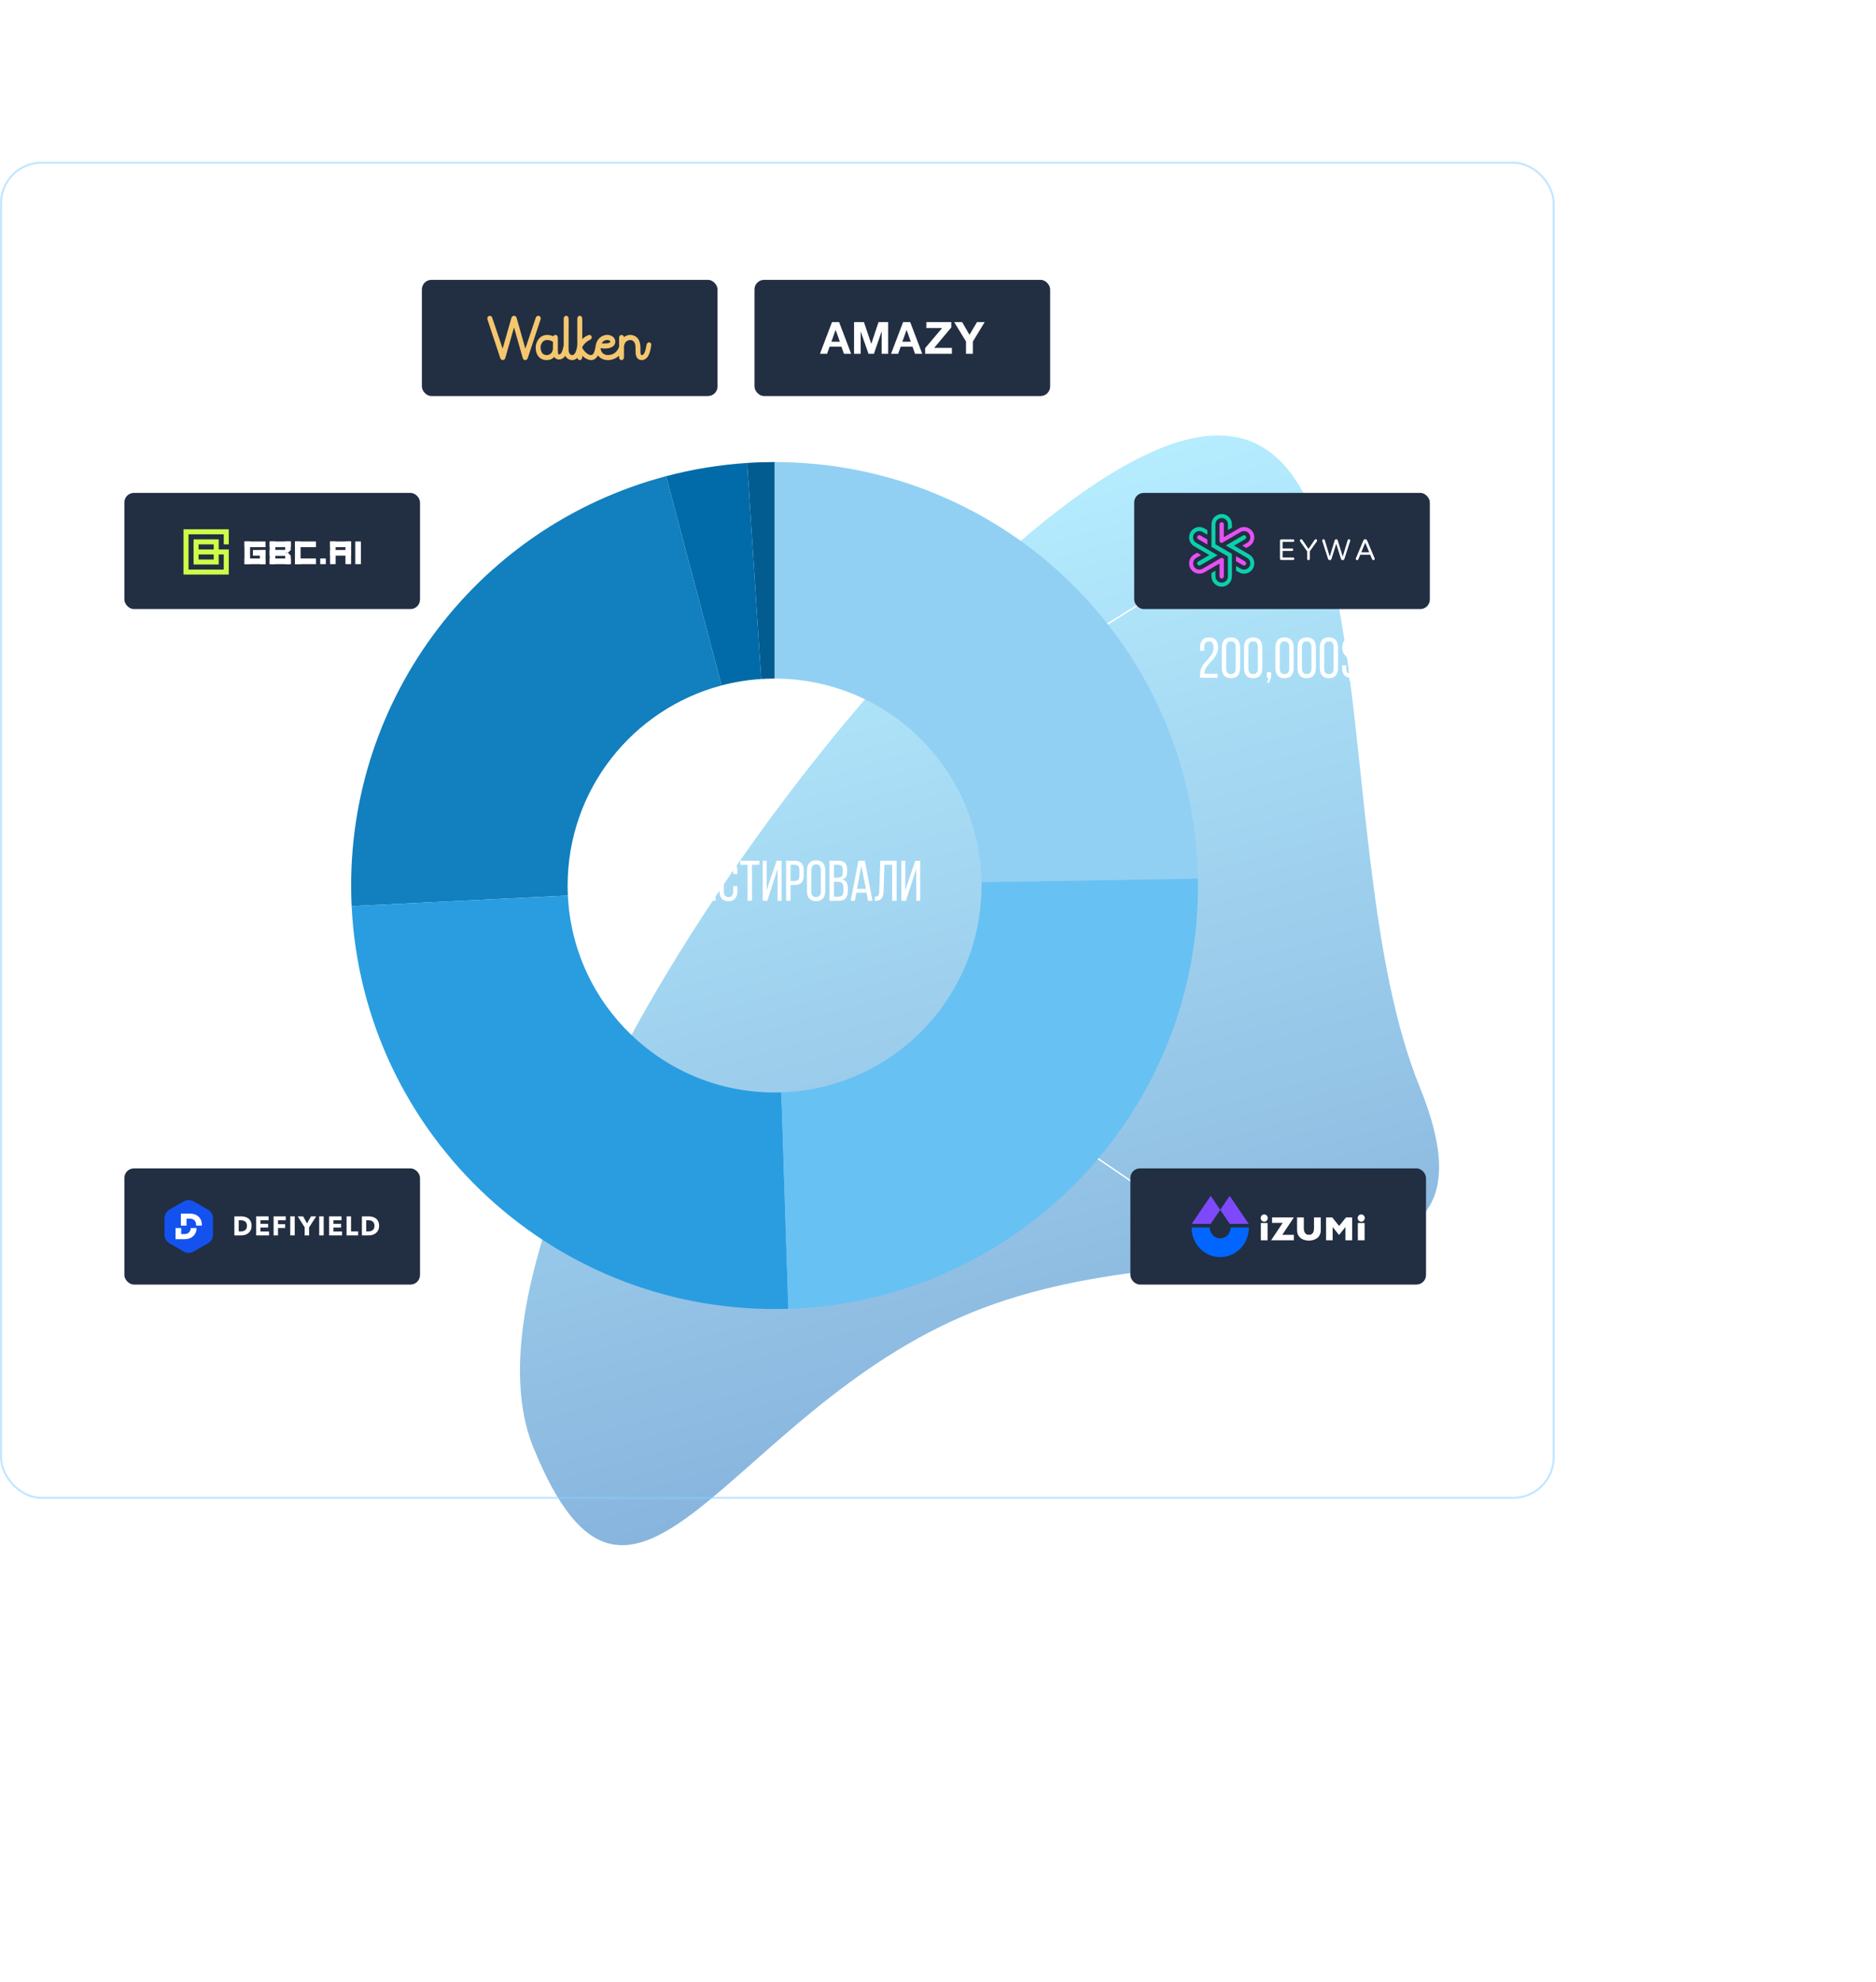
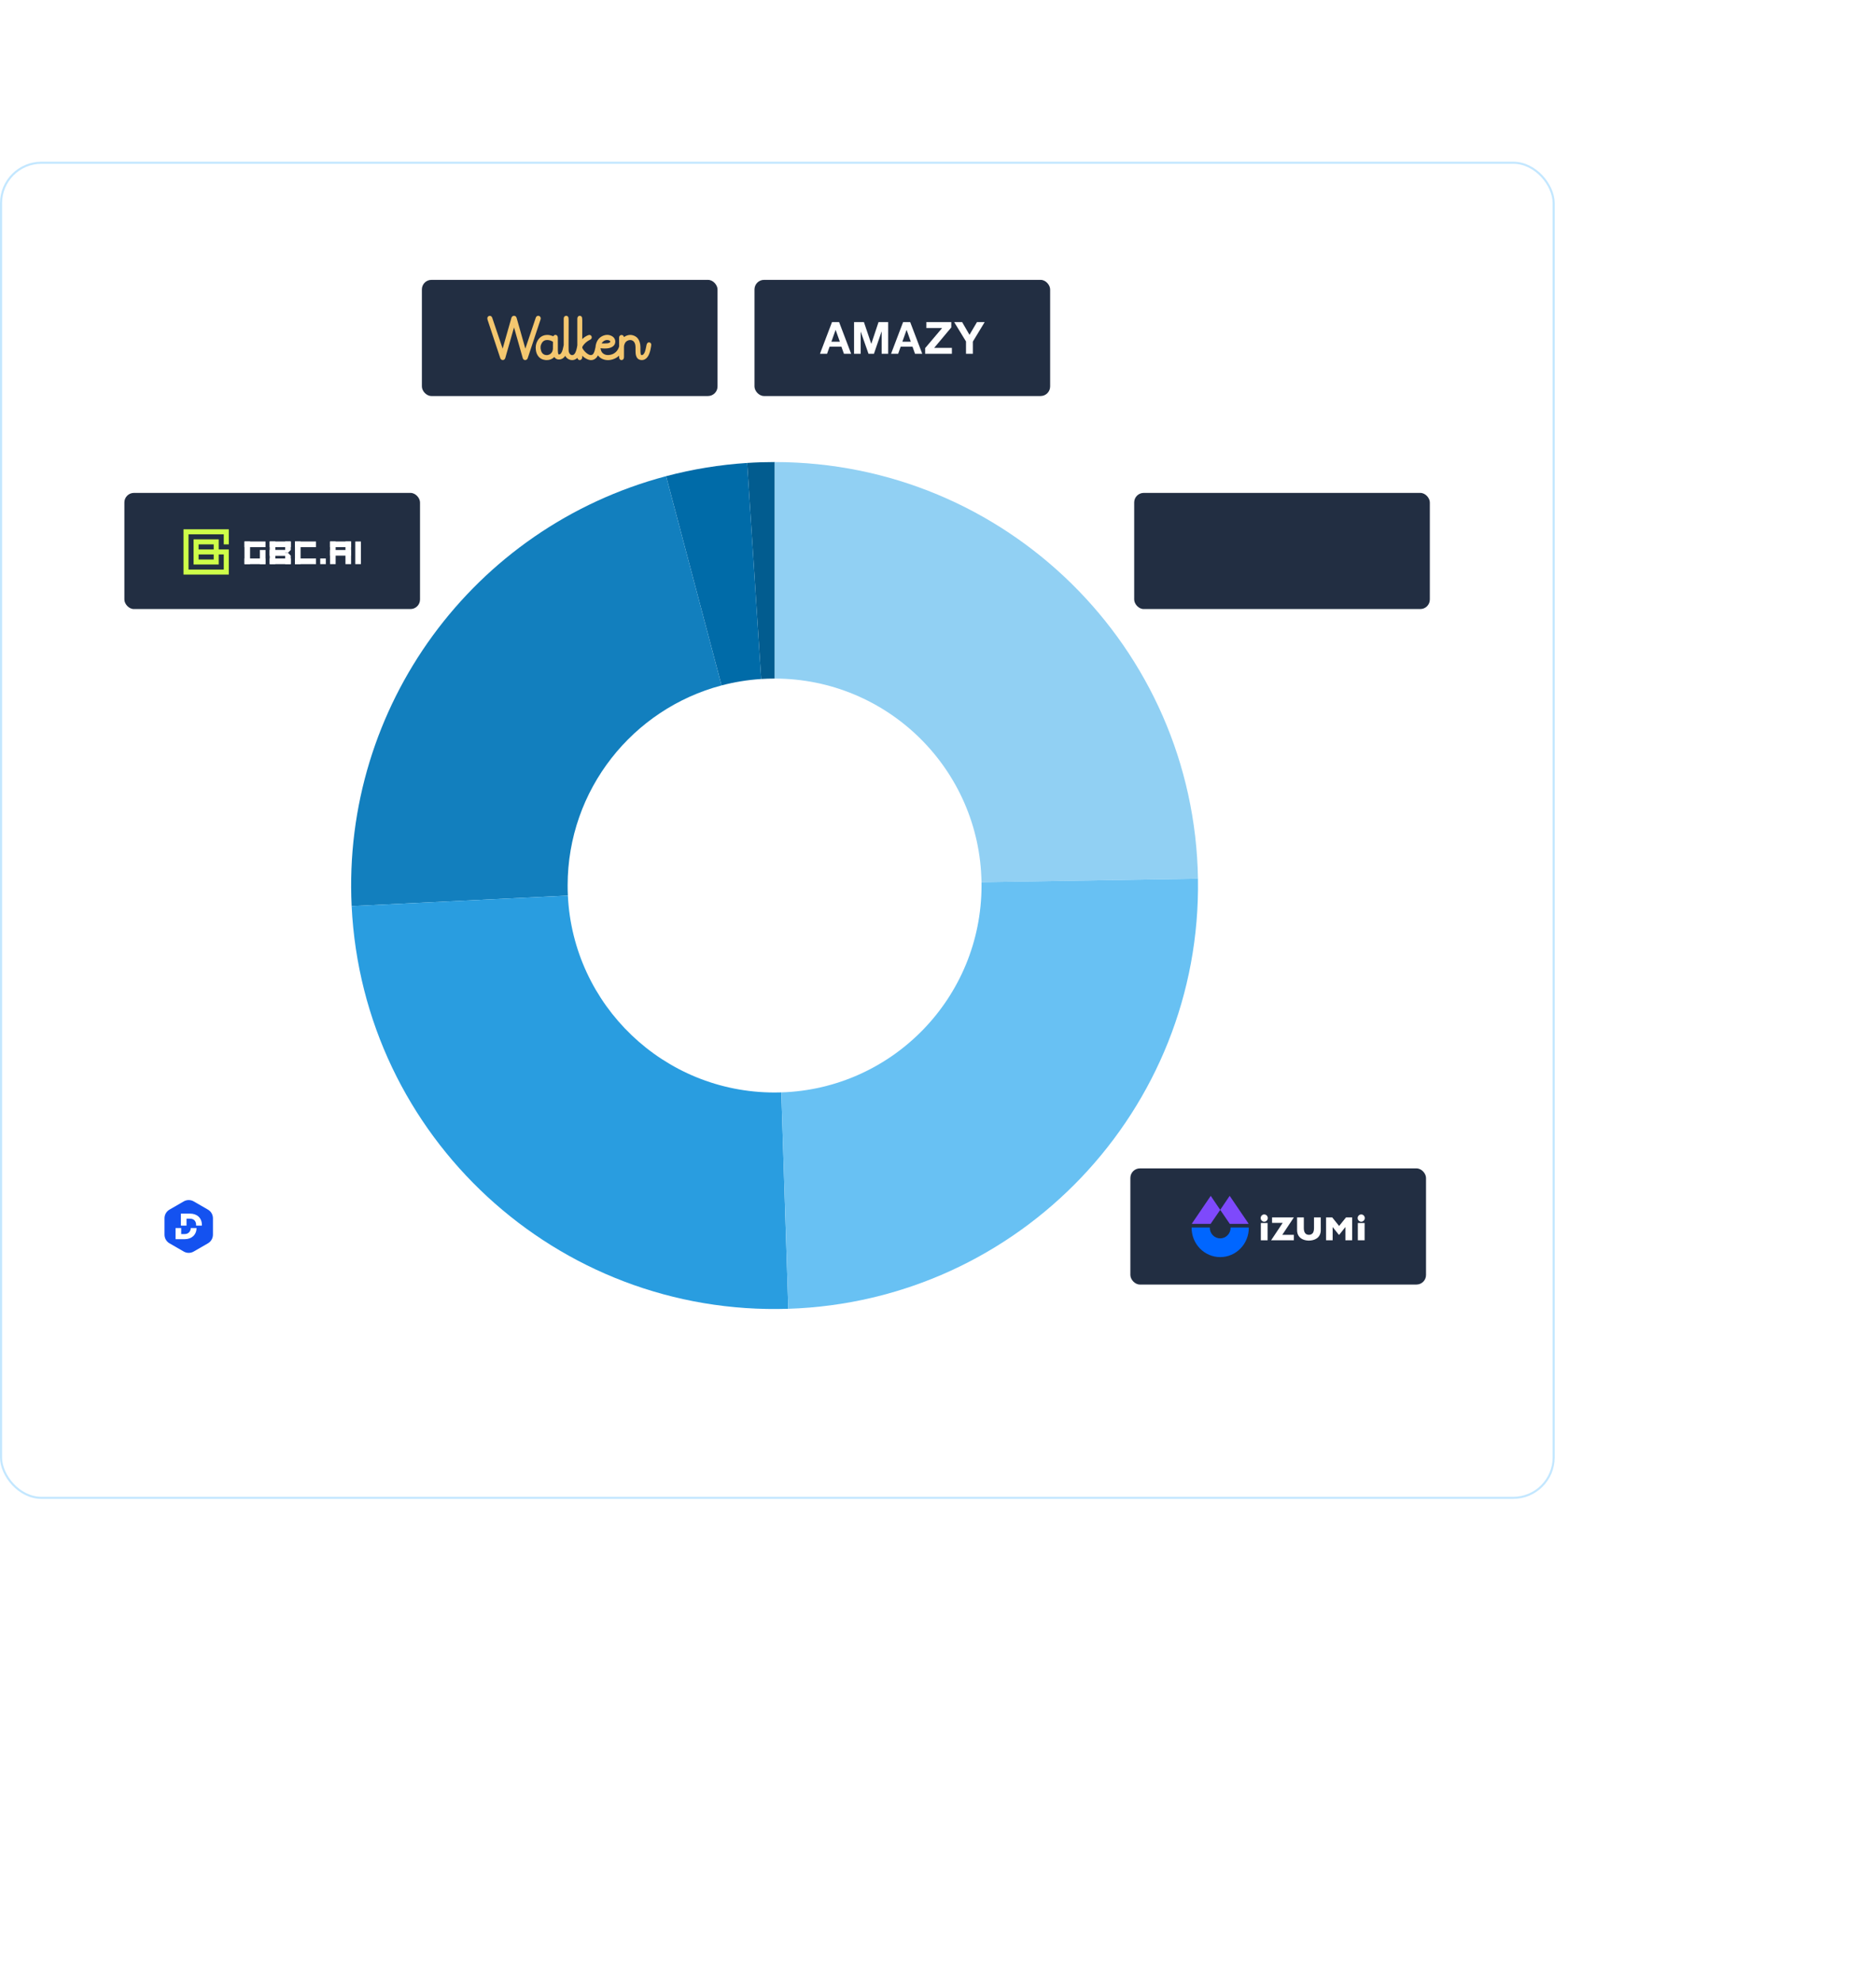
<svg xmlns="http://www.w3.org/2000/svg" width="905" height="956" viewBox="0 0 905 956" fill="none">
  <g filter="url(#filter0_f_62_1906)">
-     <path d="M468.824 633.073C350.763 681.127 305.354 816.279 257.3 698.218C209.246 580.157 441.476 264.411 559.537 216.357C677.598 168.303 636.783 406.138 684.836 524.199C732.89 642.26 586.885 585.019 468.824 633.073Z" fill="url(#paint0_linear_62_1906)" fill-opacity="0.5" />
-   </g>
+     </g>
  <rect x="0.5" y="78.5" width="749" height="644" rx="19.5" stroke="#89D0FF" stroke-opacity="0.5" />
  <path d="M371.351 227.944L378.458 191.055" stroke="white" stroke-width="0.677" />
  <path d="M345.292 227.944L338.185 191.055" stroke="white" stroke-width="0.677" />
  <path d="M225.49 306.458L198.077 289.199" stroke="white" stroke-width="0.677" />
  <path d="M525.673 306.458L553.085 289.199" stroke="white" stroke-width="0.677" />
  <path d="M198.754 569.753L220.075 555.201" stroke="white" stroke-width="0.677" />
  <path d="M545.64 569.753L524.319 555.201" stroke="white" stroke-width="0.677" />
  <path fill-rule="evenodd" clip-rule="evenodd" d="M373.664 327.317C428.259 327.317 472.618 371.142 473.483 425.531L577.908 423.84C576.102 312.328 485.19 222.877 373.664 222.877V327.317Z" fill="#91D0F3" />
  <path fill-rule="evenodd" clip-rule="evenodd" d="M367.202 327.523C369.338 327.386 371.493 327.317 373.664 327.317C373.664 327.317 373.664 327.317 373.664 327.317V222.877C369.253 222.877 364.844 223.02 360.442 223.305L367.202 327.523Z" fill="#025C8F" />
  <path fill-rule="evenodd" clip-rule="evenodd" d="M348.08 330.625C354.241 328.997 360.635 327.942 367.202 327.523L360.442 223.306C347.228 224.163 334.128 226.303 321.328 229.696L348.08 330.625Z" fill="#006BA8" />
  <path fill-rule="evenodd" clip-rule="evenodd" d="M348.081 330.625C305.34 341.923 273.832 380.857 273.832 427.149C273.832 428.774 273.871 430.39 273.948 431.996L169.636 437.067C164.956 340.816 228.18 254.385 321.329 229.695L348.081 330.625Z" fill="#127FBE" />
  <path fill-rule="evenodd" clip-rule="evenodd" d="M376.898 526.93C375.824 526.964 374.746 526.981 373.664 526.981C320.153 526.981 276.476 484.881 273.948 431.996L169.636 437.068C175.052 548.462 268.813 634.923 380.28 631.311L376.898 526.93Z" fill="#299DE0" />
  <path fill-rule="evenodd" clip-rule="evenodd" d="M376.897 526.93C430.537 525.223 473.496 481.203 473.496 427.149C473.496 426.609 473.492 426.07 473.483 425.532L577.908 423.84C579.714 535.351 491.747 627.7 380.279 631.311L376.897 526.93Z" fill="#68C1F3" />
  <rect x="547.141" y="237.758" width="142.625" height="56.031" rx="4.609" fill="#222E42" />
  <g clip-path="url(#clip0_62_1906)">
    <path d="M618.104 270.131C617.925 270.131 617.774 270.07 617.651 269.946C617.529 269.822 617.467 269.67 617.467 269.49V260.832C617.467 260.652 617.529 260.5 617.651 260.376C617.774 260.243 617.925 260.176 618.104 260.176H623.781C623.95 260.176 624.092 260.238 624.205 260.362C624.328 260.476 624.389 260.618 624.389 260.79C624.389 260.961 624.328 261.103 624.205 261.217C624.092 261.332 623.95 261.389 623.781 261.389H618.755V264.541H623.271C623.441 264.541 623.582 264.602 623.696 264.726C623.818 264.84 623.88 264.983 623.88 265.154C623.88 265.325 623.818 265.468 623.696 265.582C623.582 265.696 623.441 265.753 623.271 265.753H618.755V268.919H623.781C623.95 268.919 624.092 268.981 624.205 269.105C624.328 269.219 624.389 269.361 624.389 269.532C624.389 269.704 624.328 269.846 624.205 269.96C624.092 270.074 623.95 270.131 623.781 270.131H618.104Z" fill="white" />
    <path d="M631.224 270.203C631.044 270.203 630.889 270.141 630.757 270.017C630.634 269.894 630.573 269.742 630.573 269.561V265.924L627.189 261.146C627.114 261.023 627.076 260.894 627.076 260.761C627.076 260.58 627.133 260.428 627.246 260.305C627.369 260.172 627.52 260.105 627.699 260.105C627.935 260.105 628.124 260.214 628.265 260.433L631.224 264.769L634.182 260.433C634.324 260.214 634.512 260.105 634.748 260.105C634.928 260.105 635.079 260.172 635.201 260.305C635.324 260.428 635.381 260.58 635.371 260.761C635.371 260.894 635.333 261.023 635.258 261.146L631.861 265.924V269.561C631.861 269.742 631.799 269.894 631.677 270.017C631.554 270.141 631.403 270.203 631.224 270.203Z" fill="white" />
    <path d="M641.494 270.203C641.305 270.203 641.135 270.151 640.984 270.046C640.843 269.932 640.734 269.77 640.659 269.561L637.884 260.975C637.856 260.87 637.842 260.79 637.842 260.733C637.832 260.552 637.884 260.404 637.998 260.29C638.12 260.167 638.276 260.105 638.465 260.105C638.616 260.105 638.748 260.153 638.861 260.248C638.974 260.343 639.055 260.466 639.102 260.618L641.48 268.491L643.872 260.647C643.919 260.485 644.009 260.357 644.141 260.262C644.283 260.157 644.438 260.105 644.608 260.105C644.778 260.105 644.929 260.157 645.061 260.262C645.203 260.357 645.297 260.485 645.344 260.647L647.736 268.491L650.114 260.618C650.162 260.466 650.242 260.343 650.355 260.248C650.468 260.153 650.6 260.105 650.751 260.105C650.94 260.105 651.091 260.167 651.204 260.29C651.327 260.404 651.384 260.552 651.374 260.733C651.374 260.79 651.36 260.87 651.332 260.975L648.557 269.561C648.482 269.77 648.369 269.932 648.218 270.046C648.076 270.151 647.911 270.203 647.722 270.203C647.534 270.203 647.359 270.146 647.199 270.032C647.048 269.908 646.944 269.751 646.887 269.561L644.608 262.287L642.329 269.561C642.272 269.751 642.164 269.908 642.004 270.032C641.853 270.146 641.683 270.203 641.494 270.203Z" fill="white" />
    <path d="M654.671 270.203C654.482 270.203 654.326 270.141 654.204 270.017C654.09 269.894 654.034 269.742 654.034 269.561C654.034 269.485 654.057 269.39 654.104 269.276L657.714 260.69C657.79 260.519 657.893 260.381 658.025 260.276C658.167 260.162 658.337 260.105 658.535 260.105H658.677C658.875 260.105 659.04 260.162 659.172 260.276C659.314 260.381 659.422 260.519 659.498 260.69L663.107 269.276C663.154 269.39 663.178 269.485 663.178 269.561C663.178 269.742 663.117 269.894 662.994 270.017C662.881 270.141 662.73 270.203 662.541 270.203C662.409 270.203 662.286 270.17 662.173 270.103C662.069 270.027 661.989 269.927 661.932 269.803L661.012 267.579H656.199L655.279 269.803C655.223 269.927 655.138 270.027 655.025 270.103C654.921 270.17 654.803 270.203 654.671 270.203ZM656.695 266.395H660.517L658.606 261.759L656.695 266.395Z" fill="white" />
    <path d="M586.338 252.919C586.338 251.243 587.692 249.879 589.356 249.879C590.162 249.879 590.92 250.195 591.489 250.769C592.059 251.343 592.373 252.107 592.373 252.919V255.663L594.292 254.546V252.919C594.292 251.591 593.778 250.342 592.846 249.402C591.914 248.463 590.675 247.946 589.356 247.946C586.634 247.946 584.42 250.177 584.42 252.919V263.8L592.374 268.428V278.025C592.374 279.701 591.02 281.065 589.356 281.065C588.549 281.065 587.792 280.749 587.222 280.175C586.652 279.601 586.338 278.837 586.338 278.025V275.282L584.419 276.398V278.025C584.419 279.354 584.933 280.603 585.866 281.542C586.798 282.481 588.037 282.998 589.356 282.998C592.078 282.998 594.292 280.767 594.292 278.025V267.145L586.338 262.518V252.919Z" fill="#0CCFAC" />
    <path d="M602.615 267.441L595.324 263.2L600.662 260.095C600.98 259.909 601.178 259.564 601.178 259.195C601.178 259.014 601.13 258.835 601.039 258.676C600.901 258.436 600.679 258.264 600.413 258.192C600.148 258.12 599.87 258.157 599.631 258.296L591.344 263.117L601.655 269.115C602.353 269.521 602.853 270.177 603.061 270.963C603.27 271.747 603.162 272.567 602.758 273.27C602.222 274.207 601.22 274.788 600.145 274.788C599.618 274.788 599.097 274.648 598.64 274.383L596.28 273.01V275.242L597.682 276.057C598.431 276.492 599.282 276.722 600.145 276.722C601.903 276.722 603.541 275.77 604.42 274.238C604.502 274.095 604.578 273.947 604.645 273.798V273.798C604.712 273.65 604.772 273.497 604.824 273.343C604.85 273.266 604.874 273.189 604.897 273.111C605.029 272.644 605.093 272.161 605.085 271.676C605.078 271.269 605.021 270.86 604.916 270.462C604.574 269.178 603.757 268.105 602.615 267.441Z" fill="#0CCFAC" />
    <path d="M590.386 252.92C590.386 252.642 590.279 252.381 590.084 252.185C589.89 251.989 589.631 251.881 589.356 251.881C588.787 251.881 588.325 252.347 588.325 252.92V261.362L589.356 261.961L598.636 256.563C599.096 256.296 599.617 256.155 600.143 256.155C601.219 256.155 602.221 256.738 602.758 257.677C603.023 258.138 603.163 258.663 603.163 259.196C603.163 260.278 602.586 261.286 601.656 261.828L599.296 263.201L601.214 264.317L602.617 263.501C604.137 262.614 605.081 260.964 605.081 259.196C605.081 258.324 604.852 257.465 604.42 256.711C603.541 255.176 601.902 254.223 600.143 254.223C599.28 254.223 598.427 254.453 597.676 254.89L590.386 259.13V252.92H590.386Z" fill="#E651F3" />
    <path d="M574.253 261.617C574.313 261.726 574.381 261.837 574.462 261.958C574.656 262.253 574.88 262.524 575.127 262.765C575.418 263.048 575.745 263.296 576.099 263.502L583.389 267.743L578.051 270.849C577.733 271.034 577.536 271.379 577.536 271.748C577.536 271.929 577.584 272.109 577.675 272.267C577.858 272.587 578.201 272.786 578.569 272.786C578.749 272.786 578.926 272.738 579.082 272.648L587.369 267.827L577.058 261.828C576.359 261.421 575.86 260.765 575.652 259.981C575.444 259.195 575.552 258.376 575.956 257.673C576.493 256.736 577.494 256.154 578.568 256.154C579.096 256.154 579.617 256.295 580.075 256.561L582.433 257.934V255.702L581.033 254.886C580.285 254.451 579.432 254.221 578.568 254.221C576.81 254.221 575.173 255.173 574.295 256.704C573.634 257.855 573.458 259.196 573.799 260.48C573.904 260.879 574.057 261.261 574.253 261.617Z" fill="#0CCFAC" />
    <path d="M578.568 258.156C578.201 258.156 577.858 258.355 577.675 258.676C577.537 258.916 577.5 259.196 577.571 259.463C577.642 259.732 577.813 259.956 578.052 260.095L582.433 262.644V260.245L579.082 258.295C578.925 258.204 578.747 258.156 578.568 258.156Z" fill="#E651F3" />
    <path d="M588.325 278.025C588.325 278.302 588.432 278.563 588.627 278.759C588.821 278.956 589.08 279.064 589.356 279.064C589.924 279.064 590.387 278.597 590.387 278.025V269.583L589.356 268.983L589.354 268.984L580.076 274.382C579.618 274.649 579.096 274.789 578.569 274.789C577.493 274.789 576.491 274.207 575.953 273.269C575.688 272.806 575.548 272.28 575.548 271.749C575.548 270.668 576.126 269.659 577.056 269.117L579.415 267.744L577.497 266.628L576.094 267.444C574.574 268.331 573.63 269.981 573.63 271.749C573.63 272.62 573.859 273.48 574.291 274.234C575.171 275.769 576.81 276.722 578.569 276.722C579.432 276.722 580.285 276.492 581.036 276.056L588.325 271.815V278.025Z" fill="#E651F3" />
    <path d="M600.145 272.787C600.513 272.787 600.855 272.588 601.039 272.267C601.177 272.027 601.213 271.748 601.142 271.48C601.071 271.212 600.901 270.988 600.662 270.849L596.28 268.301V270.698L599.632 272.648C599.788 272.739 599.965 272.787 600.145 272.787Z" fill="#E651F3" />
  </g>
  <path d="M583.245 307.456C584.751 307.456 585.854 307.896 586.552 308.778C587.25 309.66 587.599 310.845 587.599 312.333C587.599 313.307 587.434 314.189 587.103 314.979C586.791 315.751 586.386 316.476 585.89 317.156C585.413 317.818 584.889 318.442 584.319 319.03C583.768 319.618 583.245 320.206 582.749 320.794C582.271 321.382 581.867 321.997 581.536 322.64C581.205 323.265 581.04 323.945 581.04 324.68V324.983H587.379V326.94H578.918V325.286C578.918 324.257 579.074 323.348 579.386 322.558C579.717 321.768 580.121 321.051 580.599 320.408C581.095 319.747 581.619 319.131 582.17 318.562C582.739 317.974 583.263 317.377 583.741 316.77C584.237 316.164 584.641 315.512 584.953 314.814C585.284 314.116 585.449 313.316 585.449 312.416C585.449 311.424 585.275 310.671 584.926 310.156C584.577 309.642 583.998 309.385 583.19 309.385C582.4 309.385 581.821 309.642 581.453 310.156C581.104 310.671 580.93 311.36 580.93 312.223V313.932H578.918V312.361C578.918 310.873 579.267 309.688 579.965 308.806C580.663 307.906 581.757 307.456 583.245 307.456ZM589.41 312.306C589.41 310.818 589.768 309.642 590.485 308.778C591.22 307.896 592.331 307.456 593.82 307.456C595.308 307.456 596.419 307.896 597.154 308.778C597.889 309.642 598.257 310.818 598.257 312.306V322.255C598.257 323.743 597.889 324.928 597.154 325.81C596.419 326.692 595.308 327.133 593.82 327.133C592.331 327.133 591.22 326.692 590.485 325.81C589.768 324.928 589.41 323.743 589.41 322.255V312.306ZM591.532 322.392C591.532 323.274 591.716 323.963 592.083 324.459C592.469 324.937 593.048 325.176 593.82 325.176C594.61 325.176 595.188 324.937 595.556 324.459C595.923 323.963 596.107 323.274 596.107 322.392V312.196C596.107 311.314 595.923 310.625 595.556 310.129C595.188 309.633 594.61 309.385 593.82 309.385C593.048 309.385 592.469 309.633 592.083 310.129C591.716 310.625 591.532 311.314 591.532 312.196V322.392ZM600.122 312.306C600.122 310.818 600.48 309.642 601.196 308.778C601.931 307.896 603.043 307.456 604.531 307.456C606.019 307.456 607.131 307.896 607.866 308.778C608.601 309.642 608.968 310.818 608.968 312.306V322.255C608.968 323.743 608.601 324.928 607.866 325.81C607.131 326.692 606.019 327.133 604.531 327.133C603.043 327.133 601.931 326.692 601.196 325.81C600.48 324.928 600.122 323.743 600.122 322.255V312.306ZM602.244 322.392C602.244 323.274 602.427 323.963 602.795 324.459C603.181 324.937 603.759 325.176 604.531 325.176C605.321 325.176 605.9 324.937 606.267 324.459C606.635 323.963 606.818 323.274 606.818 322.392V312.196C606.818 311.314 606.635 310.625 606.267 310.129C605.9 309.633 605.321 309.385 604.531 309.385C603.759 309.385 603.181 309.633 602.795 310.129C602.427 310.625 602.244 311.314 602.244 312.196V322.392ZM611.935 326.94H611.136V324.266H613.203V326.747L612.128 329.365H611.246L611.935 326.94ZM615.247 312.306C615.247 310.818 615.605 309.642 616.321 308.778C617.056 307.896 618.168 307.456 619.656 307.456C621.144 307.456 622.256 307.896 622.991 308.778C623.726 309.642 624.093 310.818 624.093 312.306V322.255C624.093 323.743 623.726 324.928 622.991 325.81C622.256 326.692 621.144 327.133 619.656 327.133C618.168 327.133 617.056 326.692 616.321 325.81C615.605 324.928 615.247 323.743 615.247 322.255V312.306ZM617.369 322.392C617.369 323.274 617.552 323.963 617.92 324.459C618.306 324.937 618.884 325.176 619.656 325.176C620.446 325.176 621.025 324.937 621.392 324.459C621.76 323.963 621.944 323.274 621.944 322.392V312.196C621.944 311.314 621.76 310.625 621.392 310.129C621.025 309.633 620.446 309.385 619.656 309.385C618.884 309.385 618.306 309.633 617.92 310.129C617.552 310.625 617.369 311.314 617.369 312.196V322.392ZM625.958 312.306C625.958 310.818 626.316 309.642 627.033 308.778C627.768 307.896 628.879 307.456 630.367 307.456C631.856 307.456 632.967 307.896 633.702 308.778C634.437 309.642 634.804 310.818 634.804 312.306V322.255C634.804 323.743 634.437 324.928 633.702 325.81C632.967 326.692 631.856 327.133 630.367 327.133C628.879 327.133 627.768 326.692 627.033 325.81C626.316 324.928 625.958 323.743 625.958 322.255V312.306ZM628.08 322.392C628.08 323.274 628.264 323.963 628.631 324.459C629.017 324.937 629.596 325.176 630.367 325.176C631.158 325.176 631.736 324.937 632.104 324.459C632.471 323.963 632.655 323.274 632.655 322.392V312.196C632.655 311.314 632.471 310.625 632.104 310.129C631.736 309.633 631.158 309.385 630.367 309.385C629.596 309.385 629.017 309.633 628.631 310.129C628.264 310.625 628.08 311.314 628.08 312.196V322.392ZM636.669 312.306C636.669 310.818 637.028 309.642 637.744 308.778C638.479 307.896 639.591 307.456 641.079 307.456C642.567 307.456 643.679 307.896 644.414 308.778C645.148 309.642 645.516 310.818 645.516 312.306V322.255C645.516 323.743 645.148 324.928 644.414 325.81C643.679 326.692 642.567 327.133 641.079 327.133C639.591 327.133 638.479 326.692 637.744 325.81C637.028 324.928 636.669 323.743 636.669 322.255V312.306ZM638.791 322.392C638.791 323.274 638.975 323.963 639.343 324.459C639.729 324.937 640.307 325.176 641.079 325.176C641.869 325.176 642.448 324.937 642.815 324.459C643.183 323.963 643.366 323.274 643.366 322.392V312.196C643.366 311.314 643.183 310.625 642.815 310.129C642.448 309.633 641.869 309.385 641.079 309.385C640.307 309.385 639.729 309.633 639.343 310.129C638.975 310.625 638.791 311.314 638.791 312.196V322.392ZM652.672 307.731C653.848 307.896 654.712 308.402 655.263 309.247C655.814 310.092 656.089 311.167 656.089 312.471V312.995H654.078V312.333C654.078 311.47 653.894 310.799 653.527 310.322C653.177 309.826 652.617 309.578 651.845 309.578C651.074 309.578 650.513 309.826 650.164 310.322C649.815 310.799 649.641 311.47 649.641 312.333C649.641 313.05 649.797 313.665 650.109 314.18C650.44 314.694 650.844 315.163 651.322 315.585C651.799 316.008 652.314 316.421 652.865 316.826C653.435 317.211 653.958 317.652 654.436 318.148C654.914 318.626 655.309 319.186 655.621 319.829C655.952 320.454 656.117 321.217 656.117 322.117C656.117 323.421 655.832 324.505 655.263 325.369C654.712 326.214 653.848 326.719 652.672 326.885V328.345H650.908V326.885C649.696 326.719 648.814 326.214 648.263 325.369C647.712 324.524 647.436 323.44 647.436 322.117V320.932H649.448V322.255C649.448 323.137 649.632 323.816 649.999 324.294C650.366 324.753 650.936 324.983 651.708 324.983C652.498 324.983 653.067 324.753 653.416 324.294C653.784 323.816 653.967 323.137 653.967 322.255C653.967 321.538 653.802 320.923 653.471 320.408C653.159 319.894 652.764 319.425 652.286 319.003C651.809 318.58 651.294 318.176 650.743 317.79C650.192 317.386 649.677 316.945 649.2 316.467C648.722 315.971 648.318 315.411 647.987 314.786C647.675 314.143 647.519 313.372 647.519 312.471C647.519 311.148 647.794 310.074 648.345 309.247C648.897 308.42 649.751 307.915 650.908 307.731V306.188H652.672V307.731Z" fill="white" />
  <path d="M124.902 155.93C126.39 155.93 127.483 156.371 128.182 157.253C128.898 158.116 129.256 159.292 129.256 160.78V161.276C129.256 162.268 129.054 163.104 128.65 163.784C128.264 164.464 127.685 164.951 126.914 165.245C127.741 165.557 128.338 166.062 128.705 166.761C129.073 167.44 129.256 168.267 129.256 169.241V170.729C129.256 172.217 128.898 173.402 128.182 174.284C127.483 175.166 126.39 175.607 124.902 175.607C123.432 175.607 122.339 175.166 121.623 174.284C120.924 173.384 120.575 172.199 120.575 170.729V169.406H122.587V170.867C122.587 171.749 122.771 172.438 123.138 172.934C123.506 173.411 124.075 173.65 124.847 173.65C125.637 173.65 126.206 173.402 126.556 172.906C126.923 172.41 127.107 171.666 127.107 170.674V169.186C127.107 167.33 126.298 166.375 124.682 166.32H123.524V164.39H124.792C125.508 164.354 126.069 164.115 126.473 163.674C126.895 163.233 127.107 162.59 127.107 161.745V160.863C127.107 159.871 126.923 159.127 126.556 158.631C126.206 158.116 125.637 157.859 124.847 157.859C124.075 157.859 123.506 158.107 123.138 158.603C122.771 159.099 122.587 159.788 122.587 160.67V161.662H120.575V160.78C120.575 159.292 120.924 158.116 121.623 157.253C122.321 156.371 123.414 155.93 124.902 155.93ZM131.178 160.78C131.178 159.292 131.536 158.116 132.253 157.253C132.987 156.371 134.099 155.93 135.587 155.93C137.075 155.93 138.187 156.371 138.922 157.253C139.657 158.116 140.024 159.292 140.024 160.78V170.729C140.024 172.217 139.657 173.402 138.922 174.284C138.187 175.166 137.075 175.607 135.587 175.607C134.099 175.607 132.987 175.166 132.253 174.284C131.536 173.402 131.178 172.217 131.178 170.729V160.78ZM133.3 170.867C133.3 171.749 133.483 172.438 133.851 172.934C134.237 173.411 134.815 173.65 135.587 173.65C136.377 173.65 136.956 173.411 137.323 172.934C137.691 172.438 137.875 171.749 137.875 170.867V160.67C137.875 159.788 137.691 159.099 137.323 158.603C136.956 158.107 136.377 157.859 135.587 157.859C134.815 157.859 134.237 158.107 133.851 158.603C133.483 159.099 133.3 159.788 133.3 160.67V170.867ZM142.991 175.414H142.192V172.741H144.259V175.221L143.184 177.839H142.302L142.991 175.414ZM146.303 160.78C146.303 159.292 146.661 158.116 147.378 157.253C148.113 156.371 149.224 155.93 150.712 155.93C152.2 155.93 153.312 156.371 154.047 157.253C154.782 158.116 155.149 159.292 155.149 160.78V170.729C155.149 172.217 154.782 173.402 154.047 174.284C153.312 175.166 152.2 175.607 150.712 175.607C149.224 175.607 148.113 175.166 147.378 174.284C146.661 173.402 146.303 172.217 146.303 170.729V160.78ZM148.425 170.867C148.425 171.749 148.609 172.438 148.976 172.934C149.362 173.411 149.941 173.65 150.712 173.65C151.502 173.65 152.081 173.411 152.448 172.934C152.816 172.438 153 171.749 153 170.867V160.67C153 159.788 152.816 159.099 152.448 158.603C152.081 158.107 151.502 157.859 150.712 157.859C149.941 157.859 149.362 158.107 148.976 158.603C148.609 159.099 148.425 159.788 148.425 160.67V170.867ZM157.014 160.78C157.014 159.292 157.373 158.116 158.089 157.253C158.824 156.371 159.935 155.93 161.424 155.93C162.912 155.93 164.023 156.371 164.758 157.253C165.493 158.116 165.861 159.292 165.861 160.78V170.729C165.861 172.217 165.493 173.402 164.758 174.284C164.023 175.166 162.912 175.607 161.424 175.607C159.935 175.607 158.824 175.166 158.089 174.284C157.373 173.402 157.014 172.217 157.014 170.729V160.78ZM159.136 170.867C159.136 171.749 159.32 172.438 159.687 172.934C160.073 173.411 160.652 173.65 161.424 173.65C162.214 173.65 162.792 173.411 163.16 172.934C163.527 172.438 163.711 171.749 163.711 170.867V160.67C163.711 159.788 163.527 159.099 163.16 158.603C162.792 158.107 162.214 157.859 161.424 157.859C160.652 157.859 160.073 158.107 159.687 158.603C159.32 159.099 159.136 159.788 159.136 160.67V170.867ZM167.726 160.78C167.726 159.292 168.084 158.116 168.8 157.253C169.535 156.371 170.647 155.93 172.135 155.93C173.623 155.93 174.735 156.371 175.47 157.253C176.205 158.116 176.572 159.292 176.572 160.78V170.729C176.572 172.217 176.205 173.402 175.47 174.284C174.735 175.166 173.623 175.607 172.135 175.607C170.647 175.607 169.535 175.166 168.8 174.284C168.084 173.402 167.726 172.217 167.726 170.729V160.78ZM169.848 170.867C169.848 171.749 170.031 172.438 170.399 172.934C170.785 173.411 171.363 173.65 172.135 173.65C172.925 173.65 173.504 173.411 173.871 172.934C174.239 172.438 174.422 171.749 174.422 170.867V160.67C174.422 159.788 174.239 159.099 173.871 158.603C173.504 158.107 172.925 157.859 172.135 157.859C171.363 157.859 170.785 158.107 170.399 158.603C170.031 159.099 169.848 159.788 169.848 160.67V170.867ZM183.728 156.205C184.904 156.371 185.768 156.876 186.319 157.721C186.87 158.566 187.146 159.641 187.146 160.946V161.469H185.134V160.808C185.134 159.944 184.95 159.274 184.583 158.796C184.234 158.3 183.673 158.052 182.902 158.052C182.13 158.052 181.57 158.3 181.22 158.796C180.871 159.274 180.697 159.944 180.697 160.808C180.697 161.524 180.853 162.14 181.165 162.654C181.496 163.169 181.9 163.637 182.378 164.06C182.856 164.482 183.37 164.896 183.921 165.3C184.491 165.686 185.014 166.127 185.492 166.623C185.97 167.1 186.365 167.661 186.677 168.304C187.008 168.929 187.173 169.691 187.173 170.591C187.173 171.896 186.888 172.98 186.319 173.843C185.768 174.688 184.904 175.194 183.728 175.359V176.82H181.965V175.359C180.752 175.194 179.87 174.688 179.319 173.843C178.768 172.998 178.492 171.914 178.492 170.591V169.406H180.504V170.729C180.504 171.611 180.688 172.291 181.055 172.768C181.423 173.228 181.992 173.457 182.764 173.457C183.554 173.457 184.123 173.228 184.472 172.768C184.84 172.291 185.024 171.611 185.024 170.729C185.024 170.013 184.858 169.397 184.528 168.883C184.215 168.368 183.82 167.9 183.343 167.477C182.865 167.055 182.35 166.65 181.799 166.264C181.248 165.86 180.734 165.419 180.256 164.942C179.778 164.446 179.374 163.885 179.043 163.261C178.731 162.618 178.575 161.846 178.575 160.946C178.575 159.623 178.85 158.548 179.402 157.721C179.953 156.894 180.807 156.389 181.965 156.205V154.662H183.728V156.205Z" fill="white" />
  <path d="M309.067 425.53L306.201 434.486H303.969V415.195H305.87V429.581L307.854 423.49L310.665 415.195H313.063V434.486H311.134V419.136L309.067 425.53ZM317.395 425.805V434.486H315.245V415.195H317.395V423.876H322.135V415.195H324.285V434.486H322.135V425.805H317.395ZM330.822 415.195C332.328 415.195 333.403 415.553 334.046 416.27C334.689 416.968 335.011 418.034 335.011 419.467V420.376C335.011 421.405 334.845 422.241 334.515 422.884C334.184 423.509 333.596 423.95 332.751 424.207C333.688 424.464 334.349 424.951 334.735 425.667C335.139 426.384 335.341 427.275 335.341 428.341V429.967C335.341 431.418 334.983 432.539 334.266 433.329C333.55 434.101 332.438 434.486 330.932 434.486H326.495V415.195H330.822ZM330.298 423.38C331.162 423.38 331.805 423.206 332.227 422.856C332.668 422.507 332.889 421.828 332.889 420.817V419.687C332.889 418.824 332.723 418.19 332.392 417.786C332.08 417.363 331.538 417.152 330.766 417.152H328.644V423.38H330.298ZM330.932 432.53C332.457 432.53 333.219 431.657 333.219 429.912V428.203C333.219 427.119 332.999 426.375 332.558 425.971C332.135 425.548 331.455 425.337 330.518 425.337H328.644V432.53H330.932ZM344.149 423.738V425.667H339.437V432.53H345.224V434.486H337.287V415.195H345.224V417.152H339.437V423.738H344.149ZM351.379 415.002C352.867 415.002 353.961 415.443 354.659 416.325C355.375 417.207 355.734 418.383 355.734 419.853V421.589H353.694V419.742C353.694 418.86 353.511 418.181 353.143 417.703C352.794 417.207 352.224 416.959 351.434 416.959C350.663 416.959 350.093 417.207 349.726 417.703C349.358 418.181 349.175 418.86 349.175 419.742V429.939C349.175 430.821 349.358 431.51 349.726 432.006C350.093 432.484 350.663 432.723 351.434 432.723C352.224 432.723 352.794 432.484 353.143 432.006C353.511 431.51 353.694 430.821 353.694 429.939V427.431H355.734V429.829C355.734 431.299 355.375 432.475 354.659 433.356C353.961 434.238 352.867 434.679 351.379 434.679C349.909 434.679 348.816 434.238 348.1 433.356C347.402 432.475 347.053 431.299 347.053 429.829V419.853C347.053 419.118 347.135 418.456 347.301 417.868C347.484 417.262 347.751 416.748 348.1 416.325C348.467 415.902 348.917 415.581 349.45 415.36C350.001 415.122 350.644 415.002 351.379 415.002ZM360.636 434.486V417.152H357.081V415.195H366.341V417.152H362.785V434.486H360.636ZM373.012 425.585L370.173 434.486H367.941V415.195H369.843V429.581L371.551 424.262L374.638 415.195H377.035V434.486H375.106V419.136L373.012 425.585ZM383.434 415.195C384.959 415.195 386.061 415.618 386.741 416.463C387.421 417.29 387.761 418.438 387.761 419.908V422.223C387.761 423.766 387.393 424.933 386.658 425.723C385.942 426.494 384.812 426.88 383.269 426.88H381.367V434.486H379.218V415.195H383.434ZM383.269 424.951C384.077 424.951 384.674 424.758 385.06 424.372C385.446 423.968 385.639 423.297 385.639 422.36V419.797C385.639 418.916 385.464 418.254 385.115 417.813C384.784 417.372 384.224 417.152 383.434 417.152H381.367V424.951H383.269ZM389.279 419.853C389.279 418.364 389.637 417.188 390.354 416.325C391.089 415.443 392.2 415.002 393.689 415.002C395.177 415.002 396.288 415.443 397.023 416.325C397.758 417.188 398.126 418.364 398.126 419.853V429.829C398.126 431.299 397.758 432.475 397.023 433.356C396.288 434.238 395.177 434.679 393.689 434.679C392.2 434.679 391.089 434.238 390.354 433.356C389.637 432.475 389.279 431.299 389.279 429.829V419.853ZM391.401 429.939C391.401 430.821 391.585 431.51 391.952 432.006C392.338 432.484 392.917 432.723 393.689 432.723C394.479 432.723 395.057 432.484 395.425 432.006C395.792 431.51 395.976 430.821 395.976 429.939V419.742C395.976 418.86 395.792 418.181 395.425 417.703C395.057 417.207 394.479 416.959 393.689 416.959C392.917 416.959 392.338 417.207 391.952 417.703C391.585 418.181 391.401 418.86 391.401 419.742V429.939ZM404.483 415.195C405.989 415.195 407.064 415.553 407.707 416.27C408.35 416.968 408.672 418.034 408.672 419.467V420.376C408.672 421.405 408.506 422.241 408.176 422.884C407.845 423.509 407.257 423.95 406.412 424.207C407.349 424.464 408.01 424.951 408.396 425.667C408.8 426.384 409.002 427.275 409.002 428.341V429.967C409.002 431.418 408.644 432.539 407.927 433.329C407.211 434.101 406.099 434.486 404.593 434.486H400.156V415.195H404.483ZM403.959 423.38C404.823 423.38 405.466 423.206 405.888 422.856C406.329 422.507 406.55 421.828 406.55 420.817V419.687C406.55 418.824 406.384 418.19 406.053 417.786C405.741 417.363 405.199 417.152 404.428 417.152H402.305V423.38H403.959ZM404.593 432.53C406.118 432.53 406.88 431.657 406.88 429.912V428.203C406.88 427.119 406.66 426.375 406.219 425.971C405.796 425.548 405.116 425.337 404.179 425.337H402.305V432.53H404.593ZM413.125 430.601L412.381 434.486H410.397L414.09 415.195H417.204L420.897 434.486H418.747L418.003 430.601H413.125ZM413.401 428.754H417.7L415.523 417.62L413.401 428.754ZM426.681 417.152L426.24 429.691C426.203 430.463 426.12 431.143 425.992 431.73C425.863 432.318 425.652 432.824 425.358 433.246C425.064 433.65 424.669 433.963 424.173 434.183C423.695 434.404 423.089 434.514 422.354 434.514H421.996V432.557C422.437 432.557 422.795 432.502 423.07 432.392C423.346 432.282 423.557 432.116 423.704 431.896C423.87 431.657 423.98 431.363 424.035 431.014C424.09 430.665 424.127 430.261 424.145 429.801L424.669 415.195H432.523V434.486H430.374V417.152H426.681ZM439.891 425.585L437.052 434.486H434.82V415.195H436.721V429.581L438.43 424.262L441.517 415.195H443.914V434.486H441.985V419.136L439.891 425.585Z" fill="white" />
  <path d="M97.183 311.148C96.815 311.369 96.402 311.553 95.942 311.7C95.501 311.847 95.024 311.938 94.509 311.975V310.211C95.024 310.193 95.465 310.11 95.832 309.963C96.2 309.816 96.503 309.633 96.742 309.412C96.999 309.173 97.21 308.907 97.375 308.613C97.541 308.301 97.688 307.979 97.816 307.648H99.305V326.94H97.183V311.148ZM108.975 309.578H102.416V307.648H111.152V309.522L106.191 326.94H104.042L108.975 309.578ZM121.038 323.054V326.94H118.943V323.054H112.715V321.097L118.695 307.648H121.038V321.097H122.581V323.054H121.038ZM114.699 321.097H118.943V311.672L114.699 321.097ZM125.182 326.94H124.383V324.266H126.45V326.747L125.375 329.365H124.493L125.182 326.94ZM128.494 312.306C128.494 310.818 128.852 309.642 129.569 308.778C130.304 307.896 131.415 307.456 132.903 307.456C134.391 307.456 135.503 307.896 136.238 308.778C136.973 309.642 137.34 310.818 137.34 312.306V322.255C137.34 323.743 136.973 324.928 136.238 325.81C135.503 326.692 134.391 327.133 132.903 327.133C131.415 327.133 130.304 326.692 129.569 325.81C128.852 324.928 128.494 323.743 128.494 322.255V312.306ZM130.616 322.392C130.616 323.274 130.8 323.963 131.167 324.459C131.553 324.937 132.132 325.176 132.903 325.176C133.693 325.176 134.272 324.937 134.639 324.459C135.007 323.963 135.191 323.274 135.191 322.392V312.196C135.191 311.314 135.007 310.625 134.639 310.129C134.272 309.633 133.693 309.385 132.903 309.385C132.132 309.385 131.553 309.633 131.167 310.129C130.8 310.625 130.616 311.314 130.616 312.196V322.392ZM139.205 312.306C139.205 310.818 139.563 309.642 140.28 308.778C141.015 307.896 142.126 307.456 143.615 307.456C145.103 307.456 146.214 307.896 146.949 308.778C147.684 309.642 148.052 310.818 148.052 312.306V322.255C148.052 323.743 147.684 324.928 146.949 325.81C146.214 326.692 145.103 327.133 143.615 327.133C142.126 327.133 141.015 326.692 140.28 325.81C139.563 324.928 139.205 323.743 139.205 322.255V312.306ZM141.327 322.392C141.327 323.274 141.511 323.963 141.878 324.459C142.264 324.937 142.843 325.176 143.615 325.176C144.405 325.176 144.983 324.937 145.351 324.459C145.718 323.963 145.902 323.274 145.902 322.392V312.196C145.902 311.314 145.718 310.625 145.351 310.129C144.983 309.633 144.405 309.385 143.615 309.385C142.843 309.385 142.264 309.633 141.878 310.129C141.511 310.625 141.327 311.314 141.327 312.196V322.392ZM149.917 312.306C149.917 310.818 150.275 309.642 150.991 308.778C151.726 307.896 152.838 307.456 154.326 307.456C155.814 307.456 156.926 307.896 157.661 308.778C158.396 309.642 158.763 310.818 158.763 312.306V322.255C158.763 323.743 158.396 324.928 157.661 325.81C156.926 326.692 155.814 327.133 154.326 327.133C152.838 327.133 151.726 326.692 150.991 325.81C150.275 324.928 149.917 323.743 149.917 322.255V312.306ZM152.039 322.392C152.039 323.274 152.222 323.963 152.59 324.459C152.976 324.937 153.554 325.176 154.326 325.176C155.116 325.176 155.695 324.937 156.062 324.459C156.43 323.963 156.613 323.274 156.613 322.392V312.196C156.613 311.314 156.43 310.625 156.062 310.129C155.695 309.633 155.116 309.385 154.326 309.385C153.554 309.385 152.976 309.633 152.59 310.129C152.222 310.625 152.039 311.314 152.039 312.196V322.392ZM165.919 307.731C167.095 307.896 167.959 308.402 168.51 309.247C169.061 310.092 169.337 311.167 169.337 312.471V312.995H167.325V312.333C167.325 311.47 167.141 310.799 166.774 310.322C166.425 309.826 165.864 309.578 165.093 309.578C164.321 309.578 163.761 309.826 163.411 310.322C163.062 310.799 162.888 311.47 162.888 312.333C162.888 313.05 163.044 313.665 163.356 314.18C163.687 314.694 164.091 315.163 164.569 315.585C165.047 316.008 165.561 316.421 166.112 316.826C166.682 317.211 167.205 317.652 167.683 318.148C168.161 318.626 168.556 319.186 168.868 319.829C169.199 320.454 169.364 321.217 169.364 322.117C169.364 323.421 169.079 324.505 168.51 325.369C167.959 326.214 167.095 326.719 165.919 326.885V328.345H164.156V326.885C162.943 326.719 162.061 326.214 161.51 325.369C160.959 324.524 160.683 323.44 160.683 322.117V320.932H162.695V322.255C162.695 323.137 162.879 323.816 163.246 324.294C163.614 324.753 164.183 324.983 164.955 324.983C165.745 324.983 166.314 324.753 166.663 324.294C167.031 323.816 167.215 323.137 167.215 322.255C167.215 321.538 167.049 320.923 166.719 320.408C166.406 319.894 166.011 319.425 165.533 319.003C165.056 318.58 164.541 318.176 163.99 317.79C163.439 317.386 162.925 316.945 162.447 316.467C161.969 315.971 161.565 315.411 161.234 314.786C160.922 314.143 160.766 313.372 160.766 312.471C160.766 311.148 161.041 310.074 161.593 309.247C162.144 308.42 162.998 307.915 164.156 307.731V306.188H165.919V307.731Z" fill="white" />
  <path d="M525.228 159.897C524.86 160.118 524.447 160.302 523.988 160.449C523.547 160.596 523.069 160.687 522.555 160.724V158.96C523.069 158.942 523.51 158.859 523.877 158.712C524.245 158.565 524.548 158.382 524.787 158.161C525.044 157.922 525.255 157.656 525.421 157.362C525.586 157.05 525.733 156.728 525.862 156.397H527.35V175.689H525.228V159.897ZM530.433 161.055C530.433 159.567 530.792 158.391 531.508 157.527C532.243 156.645 533.355 156.205 534.843 156.205C536.331 156.205 537.443 156.645 538.177 157.527C538.912 158.391 539.28 159.567 539.28 161.055V171.004C539.28 172.492 538.912 173.677 538.177 174.559C537.443 175.441 536.331 175.882 534.843 175.882C533.355 175.882 532.243 175.441 531.508 174.559C530.792 173.677 530.433 172.492 530.433 171.004V161.055ZM532.555 171.141C532.555 172.023 532.739 172.712 533.107 173.208C533.492 173.686 534.071 173.925 534.843 173.925C535.633 173.925 536.212 173.686 536.579 173.208C536.946 172.712 537.13 172.023 537.13 171.141V160.945C537.13 160.063 536.946 159.374 536.579 158.878C536.212 158.382 535.633 158.134 534.843 158.134C534.071 158.134 533.492 158.382 533.107 158.878C532.739 159.374 532.555 160.063 532.555 160.945V171.141ZM542.247 175.689H541.448V173.016H543.515V175.496L542.44 178.114H541.558L542.247 175.689ZM545.558 161.055C545.558 159.567 545.917 158.391 546.633 157.527C547.368 156.645 548.48 156.205 549.968 156.205C551.456 156.205 552.568 156.645 553.303 157.527C554.037 158.391 554.405 159.567 554.405 161.055V171.004C554.405 172.492 554.037 173.677 553.303 174.559C552.568 175.441 551.456 175.882 549.968 175.882C548.48 175.882 547.368 175.441 546.633 174.559C545.917 173.677 545.558 172.492 545.558 171.004V161.055ZM547.681 171.141C547.681 172.023 547.864 172.712 548.232 173.208C548.618 173.686 549.196 173.925 549.968 173.925C550.758 173.925 551.337 173.686 551.704 173.208C552.072 172.712 552.255 172.023 552.255 171.141V160.945C552.255 160.063 552.072 159.374 551.704 158.878C551.337 158.382 550.758 158.134 549.968 158.134C549.196 158.134 548.618 158.382 548.232 158.878C547.864 159.374 547.681 160.063 547.681 160.945V171.141ZM556.27 161.055C556.27 159.567 556.628 158.391 557.345 157.527C558.08 156.645 559.191 156.205 560.679 156.205C562.167 156.205 563.279 156.645 564.014 157.527C564.749 158.391 565.116 159.567 565.116 161.055V171.004C565.116 172.492 564.749 173.677 564.014 174.559C563.279 175.441 562.167 175.882 560.679 175.882C559.191 175.882 558.08 175.441 557.345 174.559C556.628 173.677 556.27 172.492 556.27 171.004V161.055ZM558.392 171.141C558.392 172.023 558.576 172.712 558.943 173.208C559.329 173.686 559.908 173.925 560.679 173.925C561.469 173.925 562.048 173.686 562.416 173.208C562.783 172.712 562.967 172.023 562.967 171.141V160.945C562.967 160.063 562.783 159.374 562.416 158.878C562.048 158.382 561.469 158.134 560.679 158.134C559.908 158.134 559.329 158.382 558.943 158.878C558.576 159.374 558.392 160.063 558.392 160.945V171.141ZM566.981 161.055C566.981 159.567 567.34 158.391 568.056 157.527C568.791 156.645 569.903 156.205 571.391 156.205C572.879 156.205 573.99 156.645 574.725 157.527C575.46 158.391 575.828 159.567 575.828 161.055V171.004C575.828 172.492 575.46 173.677 574.725 174.559C573.99 175.441 572.879 175.882 571.391 175.882C569.903 175.882 568.791 175.441 568.056 174.559C567.34 173.677 566.981 172.492 566.981 171.004V161.055ZM569.103 171.141C569.103 172.023 569.287 172.712 569.654 173.208C570.04 173.686 570.619 173.925 571.391 173.925C572.181 173.925 572.759 173.686 573.127 173.208C573.494 172.712 573.678 172.023 573.678 171.141V160.945C573.678 160.063 573.494 159.374 573.127 158.878C572.759 158.382 572.181 158.134 571.391 158.134C570.619 158.134 570.04 158.382 569.654 158.878C569.287 159.374 569.103 160.063 569.103 160.945V171.141ZM582.984 156.48C584.16 156.645 585.023 157.151 585.575 157.996C586.126 158.841 586.401 159.916 586.401 161.22V161.744H584.389V161.082C584.389 160.219 584.206 159.548 583.838 159.071C583.489 158.575 582.929 158.327 582.157 158.327C581.386 158.327 580.825 158.575 580.476 159.071C580.127 159.548 579.952 160.219 579.952 161.082C579.952 161.799 580.109 162.414 580.421 162.929C580.752 163.443 581.156 163.912 581.634 164.334C582.111 164.757 582.626 165.17 583.177 165.575C583.746 165.96 584.27 166.401 584.748 166.897C585.225 167.375 585.62 167.935 585.933 168.579C586.263 169.203 586.429 169.966 586.429 170.866C586.429 172.17 586.144 173.254 585.575 174.118C585.023 174.963 584.16 175.468 582.984 175.634V177.094H581.22V175.634C580.008 175.468 579.126 174.963 578.575 174.118C578.023 173.273 577.748 172.189 577.748 170.866V169.681H579.76V171.004C579.76 171.886 579.943 172.565 580.311 173.043C580.678 173.502 581.248 173.732 582.019 173.732C582.809 173.732 583.379 173.502 583.728 173.043C584.096 172.565 584.279 171.886 584.279 171.004C584.279 170.287 584.114 169.672 583.783 169.157C583.471 168.643 583.076 168.174 582.598 167.752C582.12 167.329 581.606 166.925 581.055 166.539C580.504 166.135 579.989 165.694 579.512 165.216C579.034 164.72 578.63 164.16 578.299 163.535C577.987 162.892 577.83 162.121 577.83 161.22C577.83 159.897 578.106 158.823 578.657 157.996C579.208 157.169 580.063 156.664 581.22 156.48V154.937H582.984V156.48Z" fill="white" />
  <path d="M582.118 635.424C583.624 635.424 584.727 635.864 585.425 636.746C586.123 637.628 586.472 638.813 586.472 640.301C586.472 641.275 586.307 642.157 585.976 642.947C585.664 643.719 585.259 644.444 584.763 645.124C584.286 645.786 583.762 646.41 583.193 646.998C582.641 647.586 582.118 648.174 581.622 648.762C581.144 649.35 580.74 649.965 580.409 650.609C580.078 651.233 579.913 651.913 579.913 652.648V652.951H586.252V654.908H577.791V653.254C577.791 652.225 577.947 651.316 578.259 650.526C578.59 649.736 578.994 649.019 579.472 648.376C579.968 647.715 580.492 647.099 581.043 646.53C581.612 645.942 582.136 645.345 582.614 644.738C583.11 644.132 583.514 643.48 583.826 642.782C584.157 642.084 584.322 641.284 584.322 640.384C584.322 639.392 584.148 638.639 583.799 638.124C583.45 637.61 582.871 637.353 582.063 637.353C581.273 637.353 580.694 637.61 580.326 638.124C579.977 638.639 579.803 639.328 579.803 640.191V641.9H577.791V640.329C577.791 638.841 578.14 637.656 578.838 636.774C579.536 635.874 580.63 635.424 582.118 635.424ZM588.283 640.274C588.283 638.786 588.641 637.61 589.358 636.746C590.093 635.864 591.204 635.424 592.693 635.424C594.181 635.424 595.292 635.864 596.027 636.746C596.762 637.61 597.13 638.786 597.13 640.274V650.223C597.13 651.711 596.762 652.896 596.027 653.778C595.292 654.66 594.181 655.101 592.693 655.101C591.204 655.101 590.093 654.66 589.358 653.778C588.641 652.896 588.283 651.711 588.283 650.223V640.274ZM590.405 650.36C590.405 651.242 590.589 651.931 590.956 652.427C591.342 652.905 591.921 653.144 592.693 653.144C593.483 653.144 594.061 652.905 594.429 652.427C594.796 651.931 594.98 651.242 594.98 650.36V640.164C594.98 639.282 594.796 638.593 594.429 638.097C594.061 637.601 593.483 637.353 592.693 637.353C591.921 637.353 591.342 637.601 590.956 638.097C590.589 638.593 590.405 639.282 590.405 640.164V650.36ZM598.995 640.274C598.995 638.786 599.353 637.61 600.069 636.746C600.804 635.864 601.916 635.424 603.404 635.424C604.892 635.424 606.004 635.864 606.739 636.746C607.474 637.61 607.841 638.786 607.841 640.274V650.223C607.841 651.711 607.474 652.896 606.739 653.778C606.004 654.66 604.892 655.101 603.404 655.101C601.916 655.101 600.804 654.66 600.069 653.778C599.353 652.896 598.995 651.711 598.995 650.223V640.274ZM601.117 650.36C601.117 651.242 601.3 651.931 601.668 652.427C602.054 652.905 602.632 653.144 603.404 653.144C604.194 653.144 604.773 652.905 605.14 652.427C605.508 651.931 605.691 651.242 605.691 650.36V640.164C605.691 639.282 605.508 638.593 605.14 638.097C604.773 637.601 604.194 637.353 603.404 637.353C602.632 637.353 602.054 637.601 601.668 638.097C601.3 638.593 601.117 639.282 601.117 640.164V650.36ZM610.808 654.908H610.009V652.234H612.076V654.715L611.001 657.333H610.119L610.808 654.908ZM614.12 640.274C614.12 638.786 614.478 637.61 615.195 636.746C615.929 635.864 617.041 635.424 618.529 635.424C620.017 635.424 621.129 635.864 621.864 636.746C622.599 637.61 622.966 638.786 622.966 640.274V650.223C622.966 651.711 622.599 652.896 621.864 653.778C621.129 654.66 620.017 655.101 618.529 655.101C617.041 655.101 615.929 654.66 615.195 653.778C614.478 652.896 614.12 651.711 614.12 650.223V640.274ZM616.242 650.36C616.242 651.242 616.425 651.931 616.793 652.427C617.179 652.905 617.758 653.144 618.529 653.144C619.319 653.144 619.898 652.905 620.265 652.427C620.633 651.931 620.817 651.242 620.817 650.36V640.164C620.817 639.282 620.633 638.593 620.265 638.097C619.898 637.601 619.319 637.353 618.529 637.353C617.758 637.353 617.179 637.601 616.793 638.097C616.425 638.593 616.242 639.282 616.242 640.164V650.36ZM624.831 640.274C624.831 638.786 625.189 637.61 625.906 636.746C626.641 635.864 627.752 635.424 629.241 635.424C630.729 635.424 631.84 635.864 632.575 636.746C633.31 637.61 633.678 638.786 633.678 640.274V650.223C633.678 651.711 633.31 652.896 632.575 653.778C631.84 654.66 630.729 655.101 629.241 655.101C627.752 655.101 626.641 654.66 625.906 653.778C625.189 652.896 624.831 651.711 624.831 650.223V640.274ZM626.953 650.36C626.953 651.242 627.137 651.931 627.504 652.427C627.89 652.905 628.469 653.144 629.241 653.144C630.031 653.144 630.609 652.905 630.977 652.427C631.344 651.931 631.528 651.242 631.528 650.36V640.164C631.528 639.282 631.344 638.593 630.977 638.097C630.609 637.601 630.031 637.353 629.241 637.353C628.469 637.353 627.89 637.601 627.504 638.097C627.137 638.593 626.953 639.282 626.953 640.164V650.36ZM635.543 640.274C635.543 638.786 635.901 637.61 636.617 636.746C637.352 635.864 638.464 635.424 639.952 635.424C641.44 635.424 642.552 635.864 643.287 636.746C644.021 637.61 644.389 638.786 644.389 640.274V650.223C644.389 651.711 644.021 652.896 643.287 653.778C642.552 654.66 641.44 655.101 639.952 655.101C638.464 655.101 637.352 654.66 636.617 653.778C635.901 652.896 635.543 651.711 635.543 650.223V640.274ZM637.665 650.36C637.665 651.242 637.848 651.931 638.216 652.427C638.602 652.905 639.18 653.144 639.952 653.144C640.742 653.144 641.321 652.905 641.688 652.427C642.056 651.931 642.239 651.242 642.239 650.36V640.164C642.239 639.282 642.056 638.593 641.688 638.097C641.321 637.601 640.742 637.353 639.952 637.353C639.18 637.353 638.602 637.601 638.216 638.097C637.848 638.593 637.665 639.282 637.665 640.164V650.36ZM651.545 635.699C652.721 635.864 653.585 636.37 654.136 637.215C654.687 638.06 654.963 639.135 654.963 640.439V640.963H652.951V640.301C652.951 639.438 652.767 638.767 652.4 638.29C652.05 637.794 651.49 637.546 650.718 637.546C649.947 637.546 649.386 637.794 649.037 638.29C648.688 638.767 648.514 639.438 648.514 640.301C648.514 641.018 648.67 641.633 648.982 642.148C649.313 642.662 649.717 643.131 650.195 643.553C650.673 643.976 651.187 644.389 651.738 644.794C652.308 645.179 652.831 645.62 653.309 646.116C653.787 646.594 654.182 647.154 654.494 647.798C654.825 648.422 654.99 649.185 654.99 650.085C654.99 651.389 654.705 652.473 654.136 653.337C653.585 654.182 652.721 654.687 651.545 654.853V656.313H649.781V654.853C648.569 654.687 647.687 654.182 647.136 653.337C646.585 652.492 646.309 651.408 646.309 650.085V648.9H648.321V650.223C648.321 651.105 648.505 651.784 648.872 652.262C649.239 652.721 649.809 652.951 650.581 652.951C651.371 652.951 651.94 652.721 652.289 652.262C652.657 651.784 652.84 651.105 652.84 650.223C652.84 649.506 652.675 648.891 652.344 648.376C652.032 647.862 651.637 647.393 651.159 646.971C650.682 646.548 650.167 646.144 649.616 645.758C649.065 645.354 648.55 644.913 648.073 644.435C647.595 643.939 647.191 643.379 646.86 642.754C646.548 642.111 646.392 641.34 646.392 640.439C646.392 639.116 646.667 638.042 647.218 637.215C647.77 636.388 648.624 635.883 649.781 635.699V634.156H651.545V635.699Z" fill="white" />
-   <path d="M96.817 635.424C98.323 635.424 99.426 635.864 100.124 636.746C100.822 637.628 101.171 638.813 101.171 640.301C101.171 641.275 101.006 642.157 100.675 642.947C100.363 643.719 99.958 644.444 99.462 645.124C98.985 645.786 98.461 646.41 97.891 646.998C97.34 647.586 96.817 648.174 96.321 648.762C95.843 649.35 95.439 649.965 95.108 650.609C94.777 651.233 94.612 651.913 94.612 652.648V652.951H100.951V654.908H92.49V653.254C92.49 652.225 92.646 651.316 92.959 650.526C93.289 649.736 93.693 649.019 94.171 648.376C94.667 647.715 95.191 647.099 95.742 646.53C96.311 645.942 96.835 645.345 97.313 644.738C97.809 644.132 98.213 643.48 98.525 642.782C98.856 642.084 99.021 641.284 99.021 640.384C99.021 639.392 98.847 638.639 98.498 638.124C98.149 637.61 97.57 637.353 96.762 637.353C95.972 637.353 95.393 637.61 95.025 638.124C94.676 638.639 94.502 639.328 94.502 640.191V641.9H92.49V640.329C92.49 638.841 92.839 637.656 93.537 636.774C94.235 635.874 95.329 635.424 96.817 635.424ZM102.982 640.274C102.982 638.786 103.34 637.61 104.057 636.746C104.792 635.864 105.903 635.424 107.392 635.424C108.88 635.424 109.991 635.864 110.726 636.746C111.461 637.61 111.829 638.786 111.829 640.274V650.223C111.829 651.711 111.461 652.896 110.726 653.778C109.991 654.66 108.88 655.101 107.392 655.101C105.903 655.101 104.792 654.66 104.057 653.778C103.34 652.896 102.982 651.711 102.982 650.223V640.274ZM105.104 650.36C105.104 651.242 105.288 651.931 105.655 652.427C106.041 652.905 106.62 653.144 107.392 653.144C108.182 653.144 108.76 652.905 109.128 652.427C109.495 651.931 109.679 651.242 109.679 650.36V640.164C109.679 639.282 109.495 638.593 109.128 638.097C108.76 637.601 108.182 637.353 107.392 637.353C106.62 637.353 106.041 637.601 105.655 638.097C105.288 638.593 105.104 639.282 105.104 640.164V650.36ZM113.694 640.274C113.694 638.786 114.052 637.61 114.768 636.746C115.503 635.864 116.615 635.424 118.103 635.424C119.591 635.424 120.703 635.864 121.438 636.746C122.173 637.61 122.54 638.786 122.54 640.274V650.223C122.54 651.711 122.173 652.896 121.438 653.778C120.703 654.66 119.591 655.101 118.103 655.101C116.615 655.101 115.503 654.66 114.768 653.778C114.052 652.896 113.694 651.711 113.694 650.223V640.274ZM115.816 650.36C115.816 651.242 115.999 651.931 116.367 652.427C116.753 652.905 117.331 653.144 118.103 653.144C118.893 653.144 119.472 652.905 119.839 652.427C120.207 651.931 120.39 651.242 120.39 650.36V640.164C120.39 639.282 120.207 638.593 119.839 638.097C119.472 637.601 118.893 637.353 118.103 637.353C117.331 637.353 116.753 637.601 116.367 638.097C115.999 638.593 115.816 639.282 115.816 640.164V650.36ZM125.507 654.908H124.708V652.234H126.775V654.715L125.7 657.333H124.818L125.507 654.908ZM128.819 640.274C128.819 638.786 129.177 637.61 129.893 636.746C130.628 635.864 131.74 635.424 133.228 635.424C134.716 635.424 135.828 635.864 136.563 636.746C137.298 637.61 137.665 638.786 137.665 640.274V650.223C137.665 651.711 137.298 652.896 136.563 653.778C135.828 654.66 134.716 655.101 133.228 655.101C131.74 655.101 130.628 654.66 129.893 653.778C129.177 652.896 128.819 651.711 128.819 650.223V640.274ZM130.941 650.36C130.941 651.242 131.124 651.931 131.492 652.427C131.878 652.905 132.456 653.144 133.228 653.144C134.018 653.144 134.597 652.905 134.964 652.427C135.332 651.931 135.516 651.242 135.516 650.36V640.164C135.516 639.282 135.332 638.593 134.964 638.097C134.597 637.601 134.018 637.353 133.228 637.353C132.456 637.353 131.878 637.601 131.492 638.097C131.124 638.593 130.941 639.282 130.941 640.164V650.36ZM139.53 640.274C139.53 638.786 139.888 637.61 140.605 636.746C141.34 635.864 142.451 635.424 143.94 635.424C145.428 635.424 146.539 635.864 147.274 636.746C148.009 637.61 148.377 638.786 148.377 640.274V650.223C148.377 651.711 148.009 652.896 147.274 653.778C146.539 654.66 145.428 655.101 143.94 655.101C142.451 655.101 141.34 654.66 140.605 653.778C139.888 652.896 139.53 651.711 139.53 650.223V640.274ZM141.652 650.36C141.652 651.242 141.836 651.931 142.203 652.427C142.589 652.905 143.168 653.144 143.94 653.144C144.73 653.144 145.308 652.905 145.676 652.427C146.043 651.931 146.227 651.242 146.227 650.36V640.164C146.227 639.282 146.043 638.593 145.676 638.097C145.308 637.601 144.73 637.353 143.94 637.353C143.168 637.353 142.589 637.601 142.203 638.097C141.836 638.593 141.652 639.282 141.652 640.164V650.36ZM150.241 640.274C150.241 638.786 150.6 637.61 151.316 636.746C152.051 635.864 153.163 635.424 154.651 635.424C156.139 635.424 157.251 635.864 157.986 636.746C158.72 637.61 159.088 638.786 159.088 640.274V650.223C159.088 651.711 158.72 652.896 157.986 653.778C157.251 654.66 156.139 655.101 154.651 655.101C153.163 655.101 152.051 654.66 151.316 653.778C150.6 652.896 150.241 651.711 150.241 650.223V640.274ZM152.364 650.36C152.364 651.242 152.547 651.931 152.915 652.427C153.301 652.905 153.879 653.144 154.651 653.144C155.441 653.144 156.02 652.905 156.387 652.427C156.755 651.931 156.938 651.242 156.938 650.36V640.164C156.938 639.282 156.755 638.593 156.387 638.097C156.02 637.601 155.441 637.353 154.651 637.353C153.879 637.353 153.301 637.601 152.915 638.097C152.547 638.593 152.364 639.282 152.364 640.164V650.36ZM166.244 635.699C167.42 635.864 168.284 636.37 168.835 637.215C169.386 638.06 169.662 639.135 169.662 640.439V640.963H167.65V640.301C167.65 639.438 167.466 638.767 167.099 638.29C166.749 637.794 166.189 637.546 165.417 637.546C164.646 637.546 164.085 637.794 163.736 638.29C163.387 638.767 163.213 639.438 163.213 640.301C163.213 641.018 163.369 641.633 163.681 642.148C164.012 642.662 164.416 643.131 164.894 643.553C165.371 643.976 165.886 644.389 166.437 644.794C167.007 645.179 167.53 645.62 168.008 646.116C168.486 646.594 168.881 647.154 169.193 647.798C169.524 648.422 169.689 649.185 169.689 650.085C169.689 651.389 169.404 652.473 168.835 653.337C168.284 654.182 167.42 654.687 166.244 654.853V656.313H164.48V654.853C163.268 654.687 162.386 654.182 161.835 653.337C161.284 652.492 161.008 651.408 161.008 650.085V648.9H163.02V650.223C163.02 651.105 163.204 651.784 163.571 652.262C163.938 652.721 164.508 652.951 165.28 652.951C166.07 652.951 166.639 652.721 166.988 652.262C167.356 651.784 167.539 651.105 167.539 650.223C167.539 649.506 167.374 648.891 167.043 648.376C166.731 647.862 166.336 647.393 165.858 646.971C165.381 646.548 164.866 646.144 164.315 645.758C163.764 645.354 163.249 644.913 162.772 644.435C162.294 643.939 161.89 643.379 161.559 642.754C161.247 642.111 161.091 641.34 161.091 640.439C161.091 639.116 161.366 638.042 161.917 637.215C162.469 636.388 163.323 635.883 164.48 635.699V634.156H166.244V635.699Z" fill="white" />
  <rect x="545.301" y="563.587" width="142.625" height="56.031" rx="4.609" fill="#222E42" />
  <g clip-path="url(#clip1_62_1906)">
    <path d="M611.505 598.271H608.244V589.935H611.505V598.271Z" fill="white" />
    <path d="M609.876 589.294C609.422 589.294 608.986 589.11 608.665 588.782C608.344 588.454 608.164 588.009 608.164 587.546C608.164 587.082 608.344 586.637 608.665 586.309C608.986 585.981 609.422 585.797 609.876 585.797C610.33 585.797 610.766 585.981 611.087 586.309C611.408 586.637 611.588 587.082 611.588 587.546C611.588 588.009 611.408 588.454 611.087 588.782C610.766 589.11 610.33 589.294 609.876 589.294Z" fill="white" />
    <path d="M624.163 598.272H613.192L618.788 589.865H613.653V587.226H624.172L618.592 595.625H624.172L624.163 598.272Z" fill="white" />
    <path d="M637.153 593.322C637.177 594.16 636.999 594.99 636.634 595.74C636.314 596.377 635.842 596.921 635.261 597.322C634.698 597.707 634.073 597.99 633.415 598.158C632.772 598.327 632.111 598.413 631.446 598.415C630.536 598.418 629.631 598.259 628.774 597.944C627.911 597.628 627.155 597.063 626.6 596.318C626.016 595.553 625.724 594.557 625.726 593.33V587.226H628.979V592.462C628.96 593.079 629.065 593.694 629.289 594.268C629.459 594.7 629.76 595.065 630.147 595.312C630.543 595.539 630.992 595.653 631.446 595.641C631.891 595.651 632.331 595.537 632.718 595.314C633.107 595.073 633.409 594.71 633.579 594.279C633.802 593.707 633.907 593.094 633.888 592.479V587.226H637.149L637.153 593.322Z" fill="white" />
    <path d="M652.292 598.272H649.029V591.871L646.089 595.575H645.83L642.881 591.871V598.269H639.712V587.226H642.671L645.994 591.371L649.333 587.226H652.292V598.272Z" fill="white" />
    <path d="M658.299 598.271H655.038V589.935H658.299V598.271Z" fill="white" />
    <path d="M656.667 589.294C656.442 589.294 656.219 589.249 656.012 589.161C655.804 589.073 655.615 588.944 655.456 588.782C655.297 588.62 655.171 588.427 655.085 588.215C654.999 588.003 654.955 587.775 654.955 587.546C654.955 587.316 654.999 587.089 655.085 586.876C655.171 586.664 655.297 586.471 655.456 586.309C655.615 586.147 655.804 586.018 656.012 585.93C656.219 585.842 656.442 585.797 656.667 585.797C657.121 585.797 657.557 585.981 657.878 586.309C658.199 586.637 658.379 587.082 658.379 587.546C658.379 588.009 658.199 588.454 657.878 588.782C657.557 589.11 657.121 589.294 656.667 589.294Z" fill="white" />
    <path d="M575.002 590.178L584.076 576.832L588.643 583.594L584.011 590.357H575.094C575.074 590.357 575.054 590.351 575.037 590.34C575.019 590.329 575.005 590.314 574.996 590.296C574.986 590.277 574.982 590.257 574.983 590.236C574.984 590.215 574.99 590.195 575.002 590.178Z" fill="#7E49FC" />
    <path d="M602.281 590.178L593.207 576.832L588.643 583.594L593.272 590.357H602.189C602.209 590.357 602.229 590.351 602.246 590.34C602.263 590.329 602.277 590.314 602.287 590.296C602.296 590.277 602.301 590.257 602.3 590.236C602.299 590.215 602.292 590.195 602.281 590.178Z" fill="#7E49FC" />
    <path d="M602.438 592.106C602.461 593.972 602.122 595.823 601.439 597.554C600.757 599.285 599.744 600.86 598.461 602.187C597.177 603.515 595.648 604.569 593.963 605.289C592.277 606.009 590.468 606.379 588.641 606.379C586.814 606.379 585.005 606.009 583.32 605.289C581.634 604.569 580.105 603.515 578.822 602.187C577.538 600.86 576.526 599.285 575.843 597.554C575.16 595.823 574.821 593.972 574.844 592.106H583.614C583.599 592.789 583.719 593.468 583.965 594.103C584.211 594.738 584.578 595.317 585.046 595.805C585.514 596.293 586.073 596.681 586.689 596.945C587.306 597.21 587.968 597.347 588.637 597.347C589.305 597.347 589.967 597.21 590.584 596.945C591.2 596.681 591.759 596.293 592.227 595.805C592.695 595.317 593.062 594.738 593.308 594.103C593.554 593.468 593.674 592.789 593.659 592.106H602.438Z" fill="#0066FF" />
  </g>
-   <rect x="60" y="563.587" width="142.625" height="56.031" rx="4.609" fill="#222E42" />
  <g clip-path="url(#clip2_62_1906)">
    <path fill-rule="evenodd" clip-rule="evenodd" d="M93.451 579.513L100.316 583.473C101.807 584.333 102.726 585.922 102.726 587.642V595.563C102.726 597.283 101.807 598.872 100.316 599.732L93.451 603.692C91.96 604.552 90.123 604.552 88.632 603.692L81.766 599.732C80.275 598.872 79.357 597.283 79.357 595.563V587.642C79.357 585.922 80.275 584.333 81.766 583.473L88.632 579.513C90.123 578.653 91.96 578.653 93.451 579.513Z" fill="#1452F0" />
    <path fill-rule="evenodd" clip-rule="evenodd" d="M97.393 590.841C97.393 590.96 97.39 591.077 97.384 591.193H94.593C94.605 591.077 94.61 590.96 94.61 590.841C94.61 589.158 93.63 587.851 91.701 587.851H89.978V591.193H87.258V585.4H91.685C95.005 585.4 97.393 587.459 97.393 590.841ZM84.689 597.729V592.381H87.409V595.261H89.117C90.91 595.261 91.976 593.946 92.039 592.381H94.824C94.755 595.7 92.389 597.729 89.132 597.729H84.689Z" fill="white" />
    <path d="M121.366 591.295C121.366 592.101 121.22 592.798 120.927 593.387C120.642 593.967 120.261 594.448 119.784 594.829C119.315 595.202 118.783 595.479 118.188 595.661C117.594 595.834 116.991 595.92 116.38 595.92H113.063V586.722H116.279C116.907 586.722 117.527 586.8 118.138 586.956C118.749 587.103 119.294 587.354 119.771 587.71C120.248 588.056 120.633 588.524 120.927 589.113C121.22 589.702 121.366 590.429 121.366 591.295ZM119.13 591.295C119.13 590.776 119.047 590.347 118.879 590.009C118.72 589.663 118.502 589.39 118.226 589.191C117.958 588.983 117.648 588.836 117.296 588.749C116.953 588.662 116.597 588.619 116.229 588.619H115.161V593.998H116.179C116.564 593.998 116.932 593.954 117.284 593.868C117.644 593.772 117.958 593.621 118.226 593.413C118.502 593.205 118.72 592.928 118.879 592.581C119.047 592.235 119.13 591.806 119.13 591.295Z" fill="white" />
    <path d="M123.576 595.92V586.722H129.555V588.606H125.648V590.334H129.341V592.114H125.648V594.024H129.781V595.92H123.576Z" fill="white" />
    <path d="M134.114 588.619V590.516H137.555V592.348H134.114V595.92H131.99V586.722H137.844V588.619H134.114Z" fill="white" />
    <path d="M140.013 595.92V586.722H142.173V595.92H140.013Z" fill="white" />
    <path d="M149.118 592.023V595.92H146.97V592.023L143.629 586.722H146.229L148.125 590.126L150.022 586.722H152.534L149.118 592.023Z" fill="white" />
    <path d="M153.984 595.92V586.722H156.145V595.92H153.984Z" fill="white" />
    <path d="M158.768 595.92V586.722H164.747V588.606H160.841V590.334H164.534V592.114H160.841V594.024H164.973V595.92H158.768Z" fill="white" />
    <path d="M167.183 595.92V586.722H169.344V593.985H172.785V595.92H167.183Z" fill="white" />
    <path d="M182.882 591.295C182.882 592.101 182.736 592.798 182.443 593.387C182.158 593.967 181.777 594.448 181.3 594.829C180.831 595.202 180.299 595.479 179.704 595.661C179.11 595.834 178.507 595.92 177.895 595.92H174.58V586.722H177.795C178.423 586.722 179.043 586.8 179.654 586.956C180.266 587.103 180.81 587.354 181.287 587.71C181.764 588.056 182.149 588.524 182.443 589.113C182.736 589.702 182.882 590.429 182.882 591.295ZM180.646 591.295C180.646 590.776 180.563 590.347 180.395 590.009C180.236 589.663 180.018 589.39 179.742 589.191C179.474 588.983 179.165 588.836 178.812 588.749C178.469 588.662 178.114 588.619 177.745 588.619H176.677V593.998H177.694C178.08 593.998 178.448 593.954 178.8 593.868C179.16 593.772 179.474 593.621 179.742 593.413C180.018 593.205 180.236 592.928 180.395 592.581C180.563 592.235 180.646 591.806 180.646 591.295Z" fill="white" />
  </g>
  <rect x="60" y="237.758" width="142.625" height="56.031" rx="4.609" fill="#222E42" />
  <g clip-path="url(#clip3_62_1906)">
    <path fill-rule="evenodd" clip-rule="evenodd" d="M88.525 257.742V274.732V277.159H90.952H107.942H110.369V274.732V267.451V265.024H107.942H105.514V262.596V260.169H103.087H95.806H93.379V262.596V265.024V267.451V269.878V272.305H95.806H103.087H105.514V269.878V267.451H107.942V274.732H90.952V257.742H107.942V262.596H110.369V257.742V255.315H107.942H90.952H88.525V257.742ZM103.087 265.024V262.596H95.806V265.024H103.087ZM95.806 267.451H103.087V269.878H95.806V267.451Z" fill="#CEFD49" />
  </g>
  <path d="M117.93 261.196H128.081V263.926H117.93V261.196Z" fill="white" />
  <path d="M117.93 269.387H128.081V272.118H117.93V269.387Z" fill="white" />
-   <path d="M121.99 265.292H128.081V268.022H121.99V265.292Z" fill="white" />
  <path d="M120.637 261.196V272.117H117.93V261.196H120.637Z" fill="white" />
  <path d="M128.081 265.292V272.118H125.375V265.292H128.081Z" fill="white" />
  <path d="M132.819 261.196V272.118H130.112V261.196L132.819 261.196Z" fill="white" />
  <path d="M145 261.196V272.118H142.293V261.196L145 261.196Z" fill="white" />
  <path d="M161.918 261.196V272.118H159.211V261.196L161.918 261.196Z" fill="white" />
  <path d="M174.1 261.196V272.118H171.393V261.196L174.1 261.196Z" fill="white" />
  <path d="M169.363 261.196V272.118H166.656V261.196L169.363 261.196Z" fill="white" />
  <path d="M157.181 269.387V272.118H154.474V269.387H157.181Z" fill="white" />
  <path fill-rule="evenodd" clip-rule="evenodd" d="M140.263 265.292V261.196L137.556 261.196V266.657H138.909L140.263 265.292Z" fill="white" />
  <path fill-rule="evenodd" clip-rule="evenodd" d="M140.263 268.022V272.118H137.556V266.657H138.909L140.263 268.022Z" fill="white" />
  <path d="M140.263 263.926H130.112V261.196L140.263 261.196V263.926Z" fill="white" />
  <path d="M137.556 268.022H130.112V265.292H137.556V268.022Z" fill="white" />
  <path d="M137.556 268.022H130.112V265.292H137.556V268.022Z" fill="white" />
  <path d="M152.444 263.926H142.293V261.196L152.444 261.196V263.926Z" fill="white" />
  <path d="M169.362 263.926H159.211V261.196L169.362 261.196V263.926Z" fill="white" />
  <path d="M169.362 268.022H159.211V265.292H169.362V268.022Z" fill="white" />
  <path d="M152.444 272.118H142.293V269.387H152.444V272.118Z" fill="white" />
  <path d="M140.263 272.118H130.112V269.387H140.263V272.118Z" fill="white" />
  <rect x="203.519" y="135" width="142.625" height="56.031" rx="4.609" fill="#222E42" />
  <g clip-path="url(#clip4_62_1906)">
    <path d="M273.11 152.335C272.567 152.335 272.119 152.711 271.988 153.266C271.941 153.459 271.936 153.653 271.936 153.804C271.936 156.451 271.936 159.093 271.936 161.74V166.357C271.936 166.4 271.936 166.464 271.931 166.491C271.894 166.669 271.853 166.847 271.816 167.024C271.712 167.514 271.607 168.019 271.482 168.509C271.289 169.257 271.049 169.822 270.731 170.29C270.507 170.618 270.288 170.812 270.032 170.904C269.876 170.957 269.745 170.99 269.646 170.99C269.542 170.99 269.401 170.99 269.265 170.532L269.255 170.489C269.25 170.468 269.239 170.446 269.234 170.425C269.224 170.301 269.208 170.172 269.193 170.043C269.156 169.747 269.125 169.467 269.119 169.193C269.114 168.014 269.114 166.83 269.114 165.652C269.114 164.78 269.114 163.909 269.109 163.037C269.109 162.784 269.062 162.52 268.984 162.284C268.833 161.837 268.467 161.557 268.009 161.53C267.982 161.53 267.962 161.53 267.941 161.53C267.523 161.53 267.169 161.756 266.965 162.149C266.955 162.171 266.944 162.192 266.934 162.214C266.767 162.144 266.6 162.068 266.423 162.009C265.568 161.703 264.775 161.557 264.003 161.557C263.726 161.557 263.445 161.579 263.173 161.616C261.478 161.864 260.159 162.822 259.246 164.468C258.526 165.765 258.276 167.245 258.505 168.875C258.657 169.957 258.98 170.85 259.502 171.603C260.336 172.808 261.525 173.497 263.038 173.664C263.278 173.691 263.512 173.702 263.742 173.702C265.171 173.702 266.407 173.201 267.43 172.211C267.826 172.835 268.4 173.233 269.109 173.363C269.302 173.4 269.5 173.416 269.693 173.416C270.21 173.416 270.715 173.287 271.201 173.034C271.774 172.733 272.249 172.286 272.666 171.641C272.864 172.001 273.104 172.324 273.381 172.604C274.069 173.309 275.024 173.707 275.989 173.707C276.729 173.707 277.433 173.481 278.028 173.05C278.205 172.921 278.372 172.776 278.534 172.615C278.539 172.652 278.544 172.685 278.555 172.722C278.685 173.298 279.134 173.691 279.676 173.691C280.213 173.691 280.667 173.309 280.808 172.738C280.829 172.647 280.855 172.539 280.855 172.416C280.855 172.141 280.855 171.872 280.855 171.598C281.804 172.523 282.832 173.153 283.964 173.519C284.37 173.648 284.767 173.712 285.153 173.712C286.097 173.712 286.937 173.336 287.656 172.588C288.001 172.227 288.251 171.824 288.449 171.409C289.211 172.485 290.29 173.196 291.683 173.529C292.189 173.648 292.721 173.712 293.263 173.712C295.25 173.712 297.238 172.905 298.667 171.555C298.667 171.791 298.667 172.028 298.672 172.27C298.672 172.464 298.698 172.647 298.74 172.814C298.865 173.298 299.251 173.642 299.715 173.691C299.752 173.696 299.789 173.696 299.825 173.696C300.295 173.696 300.706 173.411 300.873 172.975C300.962 172.749 301.009 172.491 301.009 172.238C301.014 171.555 301.014 170.871 301.014 170.188C301.014 169.268 301.014 168.348 301.019 167.428C301.024 167.035 301.061 166.707 301.134 166.427C301.462 165.152 302.214 164.388 303.429 164.081C303.627 164.032 303.831 164.006 304.034 164.006C304.989 164.006 305.823 164.581 306.214 165.501C306.443 166.045 306.564 166.637 306.579 167.304C306.59 167.777 306.59 168.251 306.59 168.719C306.59 168.94 306.59 169.166 306.59 169.386C306.595 170.086 306.626 170.839 306.856 171.598C307.179 172.679 307.815 173.341 308.733 173.572C309.041 173.648 309.344 173.691 309.636 173.691C310.476 173.691 311.237 173.373 311.889 172.738C312.604 172.044 312.994 171.173 313.25 170.495C313.683 169.349 313.913 168.154 314.074 167.142C314.116 166.879 314.168 166.578 314.174 166.271C314.179 165.787 313.913 165.378 313.475 165.211C313.344 165.162 313.214 165.135 313.083 165.135C312.755 165.135 312.463 165.286 312.254 165.566C312.092 165.781 311.973 166.039 311.915 166.298C311.837 166.647 311.764 167.003 311.696 167.358C311.623 167.718 311.55 168.079 311.472 168.434C311.331 169.047 311.117 169.838 310.695 170.522C310.465 170.887 310.251 171.097 310.001 171.194C309.855 171.248 309.714 171.28 309.589 171.28C309.385 171.28 309.182 171.216 309.077 170.764C309.015 170.473 308.979 170.166 308.968 169.86C308.958 169.381 308.958 168.902 308.952 168.428C308.952 168.084 308.952 167.734 308.947 167.39C308.937 166.508 308.812 165.711 308.567 164.963C308.134 163.64 307.43 162.73 306.418 162.187C305.63 161.767 304.827 161.552 304.034 161.552C303.011 161.552 301.99 161.902 300.993 162.596C300.993 162.585 300.993 162.58 300.988 162.569C300.905 161.988 300.441 161.584 299.851 161.584H299.841H299.809C299.225 161.6 298.761 162.031 298.682 162.623C298.667 162.741 298.661 162.865 298.661 163.015L298.667 164.614C298.672 165.41 298.672 166.201 298.677 166.997C298.677 167.089 298.667 167.137 298.661 167.153C298.344 168.245 297.827 169.112 297.076 169.811C296.21 170.618 295.167 171.081 293.894 171.232C293.67 171.259 293.451 171.269 293.248 171.269C292.653 171.269 292.132 171.162 291.647 170.936C290.603 170.452 289.988 169.618 289.764 168.385C289.738 168.251 289.722 168.116 289.706 167.971C290.478 168.063 291.141 168.106 291.751 168.106C292.142 168.106 292.528 168.089 292.893 168.052C293.858 167.955 294.619 167.729 295.292 167.336C295.934 166.959 296.367 166.481 296.612 165.873C297.149 164.522 296.622 162.989 295.355 162.224C294.583 161.762 293.764 161.525 292.914 161.525C292.371 161.525 291.819 161.622 291.271 161.816C289.153 162.563 287.839 164.178 287.375 166.621C287.343 166.777 287.333 166.933 287.323 167.067C287.312 167.191 287.307 167.304 287.286 167.406C287.161 168.009 287.036 168.536 286.905 169.02C286.775 169.505 286.598 170.064 286.279 170.548C286.003 170.973 285.664 171.194 285.215 171.259C285.142 171.269 285.064 171.275 284.991 171.275C284.678 171.275 284.36 171.189 284.016 171.011C283.186 170.591 282.43 169.946 281.69 169.047C281.366 168.654 281.131 168.289 280.965 167.917C280.865 167.691 280.86 167.498 280.954 167.293C281.032 167.116 281.121 166.933 281.22 166.787C282.034 165.609 283.124 164.662 284.47 163.973L284.569 163.925C284.689 163.866 284.824 163.796 284.96 163.704C285.398 163.392 285.575 162.843 285.403 162.338C285.241 161.864 284.814 161.557 284.318 161.557C284.277 161.557 284.235 161.557 284.193 161.563C284.011 161.584 283.818 161.633 283.625 161.719C282.639 162.149 281.721 162.763 280.881 163.554V162.305C280.886 159.696 280.886 157.086 280.886 154.482C280.886 154.073 280.865 153.701 280.818 153.346C280.745 152.771 280.286 152.34 279.723 152.324H279.718H279.692C279.16 152.324 278.701 152.701 278.57 153.244C278.524 153.449 278.513 153.648 278.513 153.798C278.513 156.973 278.513 160.148 278.513 163.328V166.432V166.47C278.513 166.508 278.518 166.545 278.508 166.583C278.362 167.546 278.19 168.321 277.971 169.02C277.804 169.553 277.574 170.172 277.162 170.688C276.849 171.081 276.442 171.296 276.02 171.296C275.608 171.296 275.206 171.087 274.893 170.699C274.523 170.242 274.335 169.661 274.309 168.918C274.283 168.192 274.288 167.444 274.288 166.723V166.395C274.294 164.77 274.299 163.145 274.304 161.52C274.314 159.201 274.32 156.881 274.325 154.562C274.325 154.175 274.304 153.777 274.257 153.368C274.194 152.781 273.735 152.34 273.167 152.319L273.11 152.335ZM290.196 165.609C290.28 165.48 290.369 165.356 290.473 165.238C291.083 164.538 291.751 164.14 292.518 164.027C292.648 164.006 292.778 164 292.909 164C293.3 164 293.67 164.092 294.015 164.275C294.103 164.323 294.192 164.382 294.259 164.452C294.343 164.533 294.437 164.657 294.432 164.807C294.427 164.926 294.354 165.049 294.223 165.152C293.921 165.394 293.545 165.534 293.081 165.587C292.57 165.647 292.032 165.673 291.485 165.673H291.438C291.036 165.673 290.614 165.663 290.196 165.609ZM263.716 171.291C263.121 171.291 261.671 171.097 261.051 169.289C260.576 167.912 260.68 166.631 261.358 165.485C261.948 164.49 262.787 164.006 263.93 164.006H264.003C264.983 164.022 265.886 164.301 266.751 164.861C266.751 165.238 266.751 165.62 266.751 165.996L266.736 166.518C266.736 166.707 266.741 166.895 266.741 167.078C266.746 167.487 266.751 167.874 266.731 168.256C266.663 169.322 266.266 170.118 265.51 170.694C265.02 171.076 264.363 171.291 263.716 171.291Z" fill="#F4C76F" />
    <path d="M259.636 152.329C259.094 152.329 258.655 152.673 258.462 153.243L255.01 163.483L253.429 168.175L251.937 162.902L249.559 154.524L249.476 154.228C249.382 153.894 249.288 153.555 249.178 153.216C249.001 152.678 248.532 152.329 247.979 152.323C247.436 152.323 246.962 152.662 246.758 153.184C246.722 153.276 246.696 153.367 246.669 153.459L245.955 155.988L245.298 158.29L242.481 168.18L242.069 166.953C240.551 162.45 239.028 157.946 237.511 153.448C237.448 153.265 237.37 153.055 237.239 152.867C237.01 152.538 236.676 152.356 236.3 152.356C236.201 152.356 236.097 152.366 235.993 152.393C235.487 152.522 235.148 152.915 235.106 153.421C235.085 153.69 235.122 153.991 235.21 154.26C236.217 157.322 237.234 160.378 238.246 163.434L238.705 164.828L238.966 165.608C239.748 167.97 240.53 170.327 241.318 172.689C241.375 172.856 241.48 173.098 241.657 173.292C241.887 173.539 242.205 173.685 242.544 173.685C243.112 173.685 243.587 173.286 243.764 172.673C244.86 168.804 245.96 164.941 247.066 161.078L247.968 157.919L250.394 166.458L251.677 170.978L251.812 171.462C251.932 171.893 252.052 172.318 252.183 172.748C252.35 173.319 252.798 173.679 253.346 173.69C253.904 173.69 254.358 173.351 254.556 172.808C254.571 172.765 254.587 172.716 254.603 172.668L254.613 172.641L260.747 154.153C260.778 154.067 260.809 153.959 260.83 153.841C260.898 153.448 260.799 153.055 260.564 152.764C260.335 152.49 259.996 152.329 259.636 152.329Z" fill="#F4C76F" />
  </g>
  <rect x="363.972" y="135" width="142.625" height="56.031" rx="4.609" fill="#222E42" />
  <g clip-path="url(#clip5_62_1906)">
    <path fill-rule="evenodd" clip-rule="evenodd" d="M410.608 170.656H407.121L405.9 167.215H400.203L398.983 170.656H395.553L401.366 155.375H404.796L410.609 170.656H410.608ZM403.11 159.108L401.075 164.823H405.144L403.11 159.108V159.108Z" fill="#FEFEFE" />
    <path fill-rule="evenodd" clip-rule="evenodd" d="M412.004 155.375H416.77L420.316 165.873L423.804 155.375H428.454V170.656H425.315V159.808L421.595 170.656H418.979L415.201 159.924V170.656H412.004V155.375Z" fill="#FEFEFE" />
    <path fill-rule="evenodd" clip-rule="evenodd" d="M444.904 170.656H441.417L440.196 167.215H434.499L433.279 170.656H429.849L435.662 155.375H439.092L444.905 170.656H444.904ZM437.348 159.108L435.313 164.823H439.382L437.348 159.108V159.108Z" fill="#FEFEFE" />
    <path fill-rule="evenodd" clip-rule="evenodd" d="M458.913 157.941L450.659 167.798H459.204V170.656H446.299V167.915L454.495 158.233H446.881V155.375H458.913V157.941Z" fill="#FEFEFE" />
    <path fill-rule="evenodd" clip-rule="evenodd" d="M469.319 164.765V170.656H466.005V164.707L460.309 155.375H464.145L467.691 161.499L471.295 155.375H475.015L469.319 164.765Z" fill="#FEFEFE" />
  </g>
  <defs>
    <filter id="filter0_f_62_1906" x="40.847" y="0.034" width="863.388" height="955.311" filterUnits="userSpaceOnUse" color-interpolation-filters="sRGB">
      <feFlood flood-opacity="0" result="BackgroundImageFix" />
      <feBlend mode="normal" in="SourceGraphic" in2="BackgroundImageFix" result="shape" />
      <feGaussianBlur stdDeviation="105" result="effect1_foregroundBlur_62_1906" />
    </filter>
    <linearGradient id="paint0_linear_62_1906" x1="612.008" y1="195" x2="734.687" y2="626.827" gradientUnits="userSpaceOnUse">
      <stop stop-color="#6DDCFF" />
      <stop offset="1" stop-color="#116ABC" />
    </linearGradient>
    <clipPath id="clip0_62_1906">
-       <rect width="89.65" height="35.656" fill="white" transform="translate(573.629 247.946)" />
-     </clipPath>
+       </clipPath>
    <clipPath id="clip1_62_1906">
      <rect width="83.537" height="29.544" fill="white" transform="translate(574.845 576.832)" />
    </clipPath>
    <clipPath id="clip2_62_1906">
      <rect width="103.912" height="25.469" fill="white" transform="translate(79.357 578.868)" />
    </clipPath>
    <clipPath id="clip3_62_1906">
      <rect width="21.844" height="21.844" fill="white" transform="translate(88.525 255.315)" />
    </clipPath>
    <clipPath id="clip4_62_1906">
      <rect width="79.462" height="21.394" fill="white" transform="translate(235.1 152.319)" />
    </clipPath>
    <clipPath id="clip5_62_1906">
      <rect width="79.462" height="15.281" fill="white" transform="translate(395.553 155.375)" />
    </clipPath>
  </defs>
</svg>